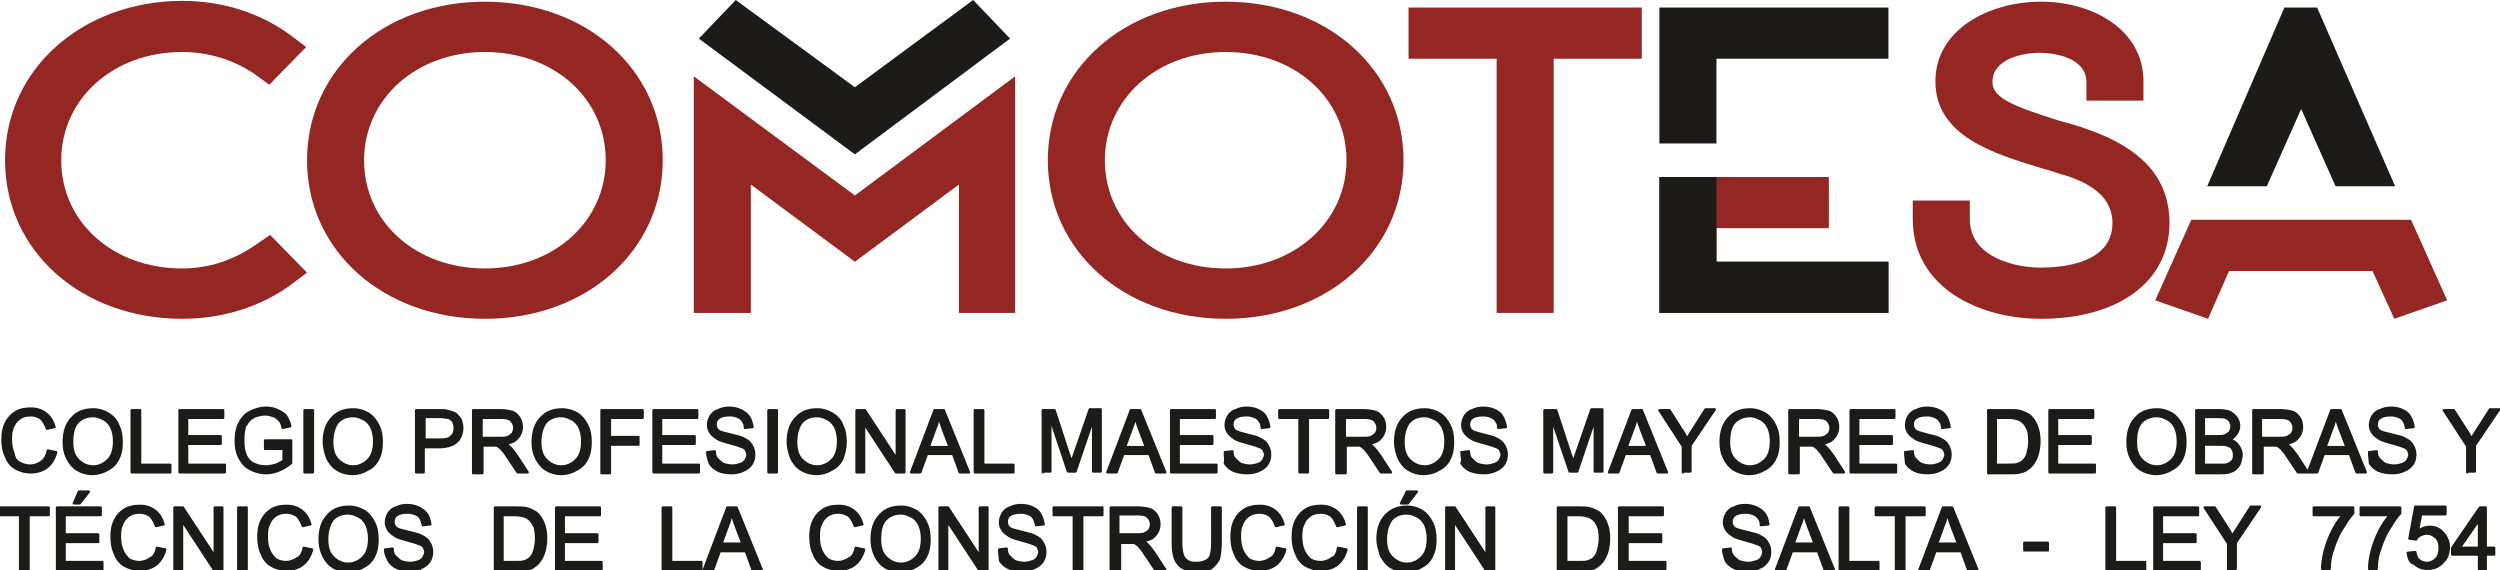
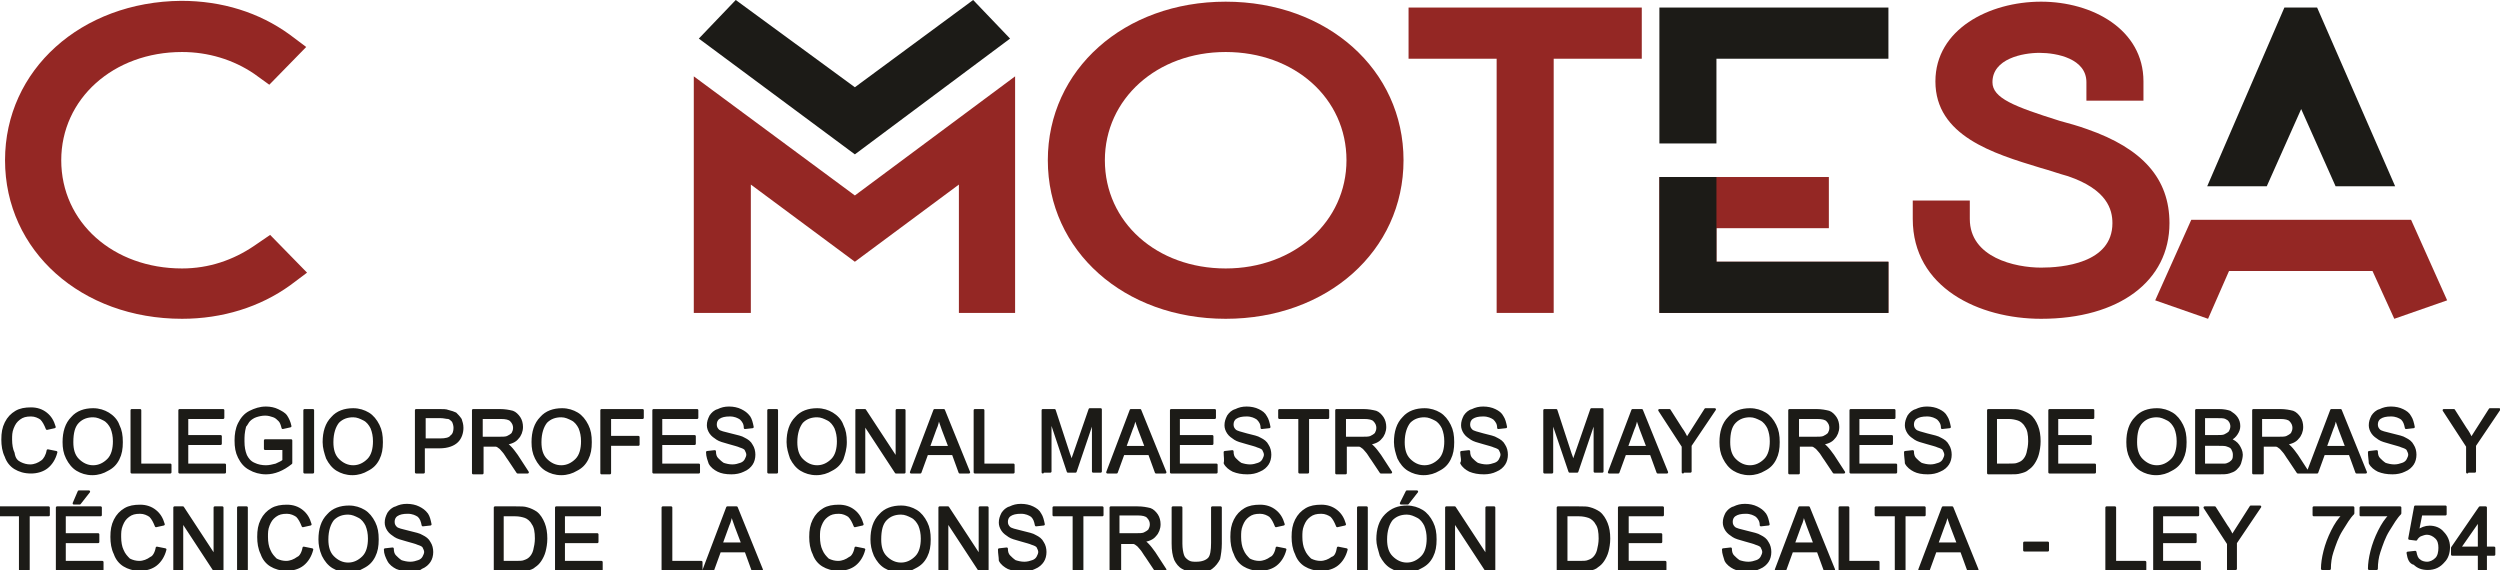
<svg xmlns="http://www.w3.org/2000/svg" version="1.1" x="0px" y="0px" viewBox="0 0 298 68" style="enable-background:new 0 0 298 68;" xml:space="preserve">
  <style type="text/css">
	.st0{display:none;}
	.st1{fill-rule:evenodd;clip-rule:evenodd;fill:#1C1B17;}
	.st2{fill:none;stroke:#231F20;stroke-width:0.567;}
	.st3{display:inline;fill-rule:evenodd;clip-rule:evenodd;fill:#FFFFFF;}
	.st4{display:inline;fill:none;stroke:#FFFFFF;stroke-width:0.567;stroke-linejoin:round;}
	.st5{display:inline;fill-rule:evenodd;clip-rule:evenodd;fill:#942724;}
	.st6{display:inline;fill:none;stroke:#FFFFFF;stroke-width:2.126;stroke-linejoin:round;}
	.st7{display:inline;fill:none;stroke:#FFFFFF;stroke-width:1.134;stroke-linejoin:round;}
	.st8{fill:none;stroke:#1C1B17;stroke-width:0.283;stroke-linejoin:round;}
	.st9{fill-rule:evenodd;clip-rule:evenodd;fill:#942724;}
</style>
  <g id="Capa_2" class="st0">
    <line class="st1" x1="178.5" y1="23.7" x2="119.5" y2="23.7" />
    <line class="st2" x1="178.5" y1="23.7" x2="119.5" y2="23.7" />
    <path class="st3" d="M129.5,40.3l-0.8-1.7l-0.3,0.5" />
    <path class="st3" d="M124.3,35.3c0-2.7,1.1-4.8,2.6-4.8c0.6,0,1.1,0.3,1.5,1l0.3,0.5l0.8-1.7l-0.4-0.5c-0.6-1-1.4-1.5-2.3-1.5   c-2.1,0-3.8,3-3.8,7" />
    <path class="st4" d="M129.5,40.3l-0.8-1.7l-0.3,0.5" />
    <path class="st4" d="M124.3,35.3c0-2.7,1.1-4.8,2.6-4.8c0.6,0,1.1,0.3,1.5,1l0.3,0.5l0.8-1.7l-0.4-0.5c-0.6-1-1.4-1.5-2.3-1.5   c-2.1,0-3.8,3-3.8,7" />
    <path class="st3" d="M133.3,42.3c2.1,0,3.8-3,3.8-7c0-4-1.6-7-3.8-7s-3.8,3-3.8,7C129.5,39.3,131.1,42.3,133.3,42.3" />
    <path class="st3" d="M133.3,40.1c-1.5,0-2.6-2.1-2.6-4.8c0-2.7,1.1-4.8,2.6-4.8c1.5,0,2.6,2.1,2.6,4.8   C135.9,38,134.8,40.1,133.3,40.1" />
    <path class="st4" d="M133.3,42.3c2.1,0,3.8-3,3.8-7c0-4-1.6-7-3.8-7s-3.8,3-3.8,7C129.5,39.3,131.1,42.3,133.3,42.3" />
    <path class="st4" d="M133.3,40.1c-1.5,0-2.6-2.1-2.6-4.8c0-2.7,1.1-4.8,2.6-4.8c1.5,0,2.6,2.1,2.6,4.8   C135.9,38,134.8,40.1,133.3,40.1" />
    <polyline class="st3" points="144.5,42.1 144.5,31.6 141.1,36.8 137.7,31.6 137.7,42.1  " />
    <polyline class="st3" points="141.1,39.8 143.3,36.4 143.3,42.1  " />
    <polyline class="st3" points="138.9,42.1 138.9,36.4 141.1,39.8  " />
    <polyline class="st4" points="144.5,42.1 144.5,31.6 141.1,36.8 137.7,31.6 137.7,42.1  " />
    <polyline class="st4" points="141.1,39.8 143.3,36.4 143.3,42.1  " />
    <polyline class="st4" points="138.9,42.1 138.9,36.4 141.1,39.8  " />
    <polygon class="st5" points="144.4,29.9 143.7,28.2 141.1,32.1 138.6,28.2 137.8,29.9 141.1,35  " />
    <polygon class="st6" points="144.4,29.9 143.7,28.2 141.1,32.1 138.6,28.2 137.8,29.9 141.1,35  " />
    <path class="st3" d="M149,42.3c2.1,0,3.8-3,3.8-7c0-4-1.6-7-3.8-7c-2.1,0-3.8,3-3.8,7C145.2,39.3,146.9,42.3,149,42.3" />
    <path class="st3" d="M149,40.1c-1.5,0-2.6-2.1-2.6-4.8c0-2.7,1.1-4.8,2.6-4.8c1.5,0,2.6,2.1,2.6,4.8C151.6,38,150.5,40.1,149,40.1" />
    <path class="st4" d="M149,42.3c2.1,0,3.8-3,3.8-7c0-4-1.6-7-3.8-7c-2.1,0-3.8,3-3.8,7C145.2,39.3,146.9,42.3,149,42.3" />
    <path class="st4" d="M149,40.1c-1.5,0-2.6-2.1-2.6-4.8c0-2.7,1.1-4.8,2.6-4.8c1.5,0,2.6,2.1,2.6,4.8C151.6,38,150.5,40.1,149,40.1" />
    <polyline class="st3" points="156,42.1 156,30.8 157.8,30.8 157.8,28.5 152.9,28.5 152.9,30.8 154.7,30.8 154.7,42.1  " />
    <polyline class="st4" points="156,42.1 156,30.8 157.8,30.8 157.8,28.5 152.9,28.5 152.9,30.8 154.7,30.8 154.7,42.1  " />
    <polygon class="st5" points="158.2,34.5 159.4,34.5 159.4,30.8 163.1,30.8 163.1,28.5 158.2,28.5  " />
    <polygon class="st6" points="158.2,34.5 159.4,34.5 159.4,30.8 163.1,30.8 163.1,28.5 158.2,28.5  " />
    <polyline class="st3" points="159.4,39.8 159.4,38.3 161.8,38.3 161.8,36.1 158.2,36.1 158.2,42.1  " />
    <polyline class="st4" points="159.4,39.8 159.4,38.3 161.8,38.3 161.8,36.1 158.2,36.1 158.2,42.1  " />
    <path class="st3" d="M166.3,42.3c1.7,0,2.7-1.7,2.7-4.2c0-1.9-0.6-3.3-1.7-4.1c-0.2-0.1-0.4-0.3-0.6-0.4c-1-0.6-1.4-1-1.4-1.7   c0-1,0.6-1.3,1-1.3c0.4,0,1,0.3,1,1.3v0.8h1.2v-0.8c0-2.3-1.1-3.5-2.2-3.5c-1.1,0-2.2,1.2-2.2,3.5c0,2.4,1.2,3.2,2.2,3.8   c0.2,0.1,0.4,0.3,0.6,0.4c0.8,0.6,0.9,1.5,0.9,2.1c0,1.8-1.1,2-1.5,2" />
    <path class="st3" d="M166.3,40c-0.6,0-1.5-0.5-1.5-2.1v-0.8h-1.2v0.8c0,3,1.4,4.4,2.7,4.4" />
    <path class="st4" d="M166.3,42.3c1.7,0,2.7-1.7,2.7-4.2c0-1.9-0.6-3.3-1.7-4.1c-0.2-0.1-0.4-0.3-0.6-0.4c-1-0.6-1.4-1-1.4-1.7   c0-1,0.6-1.3,1-1.3c0.4,0,1,0.3,1,1.3v0.8h1.2v-0.8c0-2.3-1.1-3.5-2.2-3.5c-1.1,0-2.2,1.2-2.2,3.5c0,2.4,1.2,3.2,2.2,3.8   c0.2,0.1,0.4,0.3,0.6,0.4c0.8,0.6,0.9,1.5,0.9,2.1c0,1.8-1.1,2-1.5,2" />
    <path class="st4" d="M166.3,40c-0.6,0-1.5-0.5-1.5-2.1v-0.8h-1.2v0.8c0,3,1.4,4.4,2.7,4.4" />
    <polyline class="st3" points="174.1,37.9 169.5,37.9 168.7,41.5  " />
    <polyline class="st4" points="174.1,37.9 169.5,37.9 168.7,41.5  " />
    <polyline class="st5" points="173.8,36.4 172.2,28.5 171.5,28.5 169.8,36.4 171.1,36.4 171.8,33 172.5,36.4 173.8,36.4  " />
    <polyline class="st6" points="173.8,36.4 172.2,28.5 171.5,28.5 169.8,36.4 171.1,36.4 171.8,33 172.5,36.4 173.8,36.4  " />
    <polyline class="st5" points="159.4,39.8 159.4,38.3 159.4,36.1 158.2,36.1 158.2,42.1  " />
    <polyline class="st7" points="159.4,39.8 159.4,38.3 159.4,36.1 158.2,36.1 158.2,42.1  " />
  </g>
  <g id="Capa_3">
    <path class="st1" d="M8.8,60l0.6-1.4h1.2L9.5,60H8.8z M6.8,67.9v-7.4H12v0.9H7.7v2.3h4v0.9h-4V67h4.5v0.9H6.8z M2.4,67.9v-6.5H0   v-0.9h5.8v0.9H3.4v6.5H2.4z M294.1,56.3v-3.1l-2.8-4.3h1.2l1.4,2.2c0.3,0.4,0.5,0.8,0.7,1.2c0.2-0.4,0.5-0.8,0.8-1.3l1.4-2.2h1.1   l-2.9,4.3v3.1H294.1z M282.4,53.9l0.9-0.1c0,0.4,0.1,0.7,0.3,0.9c0.2,0.2,0.4,0.4,0.7,0.6c0.3,0.1,0.7,0.2,1.1,0.2   c0.4,0,0.7-0.1,1-0.2c0.3-0.1,0.5-0.3,0.6-0.5c0.1-0.2,0.2-0.4,0.2-0.6c0-0.2-0.1-0.4-0.2-0.6c-0.1-0.2-0.4-0.3-0.7-0.4   c-0.2-0.1-0.6-0.2-1.3-0.4c-0.7-0.2-1.1-0.3-1.4-0.5c-0.3-0.2-0.6-0.4-0.8-0.7c-0.2-0.3-0.3-0.6-0.3-0.9c0-0.4,0.1-0.7,0.3-1.1   c0.2-0.3,0.5-0.6,0.9-0.7c0.4-0.2,0.8-0.3,1.3-0.3c0.5,0,1,0.1,1.4,0.3c0.4,0.2,0.7,0.4,0.9,0.8c0.2,0.3,0.3,0.7,0.4,1.2l-0.9,0.1   c-0.1-0.5-0.2-0.8-0.5-1.1c-0.3-0.2-0.7-0.4-1.3-0.4c-0.6,0-1,0.1-1.3,0.3c-0.3,0.2-0.4,0.5-0.4,0.8c0,0.3,0.1,0.5,0.3,0.7   c0.2,0.2,0.7,0.3,1.5,0.5c0.8,0.2,1.3,0.3,1.6,0.5c0.4,0.2,0.7,0.4,0.9,0.8c0.2,0.3,0.3,0.7,0.3,1.1c0,0.4-0.1,0.8-0.3,1.1   c-0.2,0.3-0.5,0.6-1,0.8c-0.4,0.2-0.9,0.3-1.4,0.3c-0.7,0-1.2-0.1-1.7-0.3c-0.4-0.2-0.8-0.5-1-0.9   C282.5,54.9,282.4,54.4,282.4,53.9z M277.2,53.3h2.5l-0.8-2.1c-0.2-0.6-0.4-1.1-0.5-1.5c-0.1,0.5-0.2,1-0.4,1.4L277.2,53.3z    M275.1,56.3l2.8-7.4h1.1l3,7.4h-1.1l-0.8-2.2h-3.1l-0.8,2.2H275.1z M269.5,52.2h2.1c0.4,0,0.8,0,1-0.1c0.2-0.1,0.4-0.2,0.6-0.4   c0.1-0.2,0.2-0.4,0.2-0.7c0-0.3-0.1-0.6-0.4-0.9c-0.2-0.2-0.6-0.3-1.2-0.3h-2.3V52.2z M268.6,56.3v-7.4h3.2c0.6,0,1.1,0.1,1.5,0.2   c0.3,0.1,0.6,0.4,0.8,0.7c0.2,0.3,0.3,0.7,0.3,1.1c0,0.5-0.2,1-0.5,1.3c-0.3,0.4-0.8,0.6-1.5,0.7c0.3,0.1,0.4,0.2,0.6,0.4   c0.3,0.3,0.5,0.6,0.8,1l1.3,2h-1.2l-1-1.5c-0.3-0.4-0.5-0.8-0.7-1c-0.2-0.2-0.3-0.4-0.5-0.5c-0.1-0.1-0.3-0.2-0.4-0.2   c-0.1,0-0.3,0-0.5,0h-1.1v3.3H268.6z M262.7,55.4h1.8c0.3,0,0.5,0,0.7,0c0.2,0,0.4-0.1,0.6-0.2c0.1-0.1,0.3-0.2,0.4-0.4   c0.1-0.2,0.1-0.4,0.1-0.6c0-0.3-0.1-0.5-0.2-0.7c-0.1-0.2-0.3-0.3-0.6-0.4c-0.2-0.1-0.6-0.1-1.1-0.1h-1.7V55.4z M262.7,52h1.6   c0.4,0,0.7,0,0.9-0.1c0.2-0.1,0.4-0.2,0.6-0.4c0.1-0.2,0.2-0.4,0.2-0.7c0-0.2-0.1-0.5-0.2-0.6c-0.1-0.2-0.3-0.3-0.5-0.4   c-0.2-0.1-0.6-0.1-1.1-0.1h-1.5V52z M261.8,56.3v-7.4h2.7c0.6,0,1,0.1,1.3,0.2c0.3,0.2,0.6,0.4,0.8,0.7c0.2,0.3,0.3,0.6,0.3,1   c0,0.3-0.1,0.6-0.3,0.9c-0.2,0.3-0.4,0.5-0.8,0.7c0.4,0.1,0.8,0.4,1,0.7c0.2,0.3,0.4,0.7,0.4,1.1c0,0.3-0.1,0.7-0.2,1   c-0.1,0.3-0.3,0.5-0.5,0.7c-0.2,0.2-0.5,0.3-0.8,0.4c-0.3,0.1-0.7,0.1-1.2,0.1H261.8z M254.6,52.7c0,0.9,0.2,1.6,0.7,2.1   c0.5,0.5,1.1,0.8,1.8,0.8c0.7,0,1.3-0.3,1.8-0.8c0.5-0.5,0.7-1.3,0.7-2.2c0-0.6-0.1-1.1-0.3-1.6c-0.2-0.4-0.5-0.8-0.9-1   c-0.4-0.2-0.8-0.4-1.3-0.4c-0.7,0-1.3,0.2-1.8,0.7C254.8,50.8,254.6,51.6,254.6,52.7z M253.6,52.7c0-1.2,0.3-2.2,1-2.9   c0.6-0.7,1.5-1,2.5-1c0.7,0,1.3,0.2,1.8,0.5c0.5,0.3,0.9,0.8,1.2,1.4c0.3,0.6,0.4,1.2,0.4,2c0,0.8-0.1,1.4-0.4,2   c-0.3,0.6-0.7,1-1.3,1.3c-0.5,0.3-1.1,0.5-1.8,0.5c-0.7,0-1.3-0.2-1.8-0.5c-0.5-0.3-0.9-0.8-1.2-1.4   C253.7,54,253.6,53.4,253.6,52.7z M244.3,56.3v-7.4h5.2v0.9h-4.3V52h4v0.9h-4v2.5h4.5v0.9H244.3z M237.9,55.4h1.5   c0.5,0,0.9,0,1.1-0.1c0.3-0.1,0.5-0.2,0.7-0.4c0.2-0.2,0.4-0.5,0.5-0.9c0.1-0.4,0.2-0.9,0.2-1.4c0-0.8-0.1-1.4-0.4-1.8   c-0.2-0.4-0.6-0.7-0.9-0.8c-0.3-0.1-0.7-0.2-1.2-0.2h-1.5V55.4z M237,56.3v-7.4h2.5c0.6,0,1,0,1.3,0.1c0.4,0.1,0.8,0.3,1.1,0.5   c0.4,0.3,0.7,0.8,0.9,1.3c0.2,0.5,0.3,1.1,0.3,1.8c0,0.6-0.1,1.1-0.2,1.5c-0.1,0.4-0.3,0.8-0.5,1.1c-0.2,0.3-0.4,0.5-0.7,0.7   c-0.2,0.2-0.5,0.3-0.9,0.4c-0.3,0.1-0.7,0.1-1.2,0.1H237z M227.1,53.9l0.9-0.1c0,0.4,0.1,0.7,0.3,0.9c0.2,0.2,0.4,0.4,0.7,0.6   c0.3,0.1,0.7,0.2,1.1,0.2c0.4,0,0.7-0.1,1-0.2c0.3-0.1,0.5-0.3,0.6-0.5c0.1-0.2,0.2-0.4,0.2-0.6c0-0.2-0.1-0.4-0.2-0.6   c-0.1-0.2-0.4-0.3-0.7-0.4c-0.2-0.1-0.6-0.2-1.3-0.4c-0.7-0.2-1.1-0.3-1.4-0.5c-0.3-0.2-0.6-0.4-0.8-0.7c-0.2-0.3-0.3-0.6-0.3-0.9   c0-0.4,0.1-0.7,0.3-1.1c0.2-0.3,0.5-0.6,0.9-0.7c0.4-0.2,0.8-0.3,1.3-0.3c0.5,0,1,0.1,1.4,0.3c0.4,0.2,0.7,0.4,0.9,0.8   c0.2,0.3,0.3,0.7,0.4,1.2l-0.9,0.1c0-0.5-0.2-0.8-0.5-1.1c-0.3-0.2-0.7-0.4-1.3-0.4c-0.6,0-1,0.1-1.3,0.3c-0.3,0.2-0.4,0.5-0.4,0.8   c0,0.3,0.1,0.5,0.3,0.7c0.2,0.2,0.7,0.3,1.4,0.5c0.8,0.2,1.3,0.3,1.6,0.5c0.4,0.2,0.7,0.4,0.9,0.8c0.2,0.3,0.3,0.7,0.3,1.1   c0,0.4-0.1,0.8-0.3,1.1c-0.2,0.3-0.5,0.6-1,0.8c-0.4,0.2-0.9,0.3-1.4,0.3c-0.7,0-1.2-0.1-1.6-0.3c-0.4-0.2-0.8-0.5-1-0.9   C227.2,54.9,227.1,54.4,227.1,53.9z M220.6,56.3v-7.4h5.2v0.9h-4.3V52h4v0.9h-4v2.5h4.5v0.9H220.6z M214.3,52.2h2.1   c0.4,0,0.8,0,1-0.1c0.2-0.1,0.4-0.2,0.6-0.4c0.1-0.2,0.2-0.4,0.2-0.7c0-0.3-0.1-0.6-0.4-0.9c-0.2-0.2-0.6-0.3-1.2-0.3h-2.3V52.2z    M213.3,56.3v-7.4h3.2c0.6,0,1.1,0.1,1.5,0.2c0.3,0.1,0.6,0.4,0.8,0.7c0.2,0.3,0.3,0.7,0.3,1.1c0,0.5-0.2,1-0.5,1.3   c-0.3,0.4-0.8,0.6-1.5,0.7c0.3,0.1,0.4,0.2,0.6,0.4c0.3,0.3,0.5,0.6,0.8,1l1.3,2h-1.2l-1-1.5c-0.3-0.4-0.5-0.8-0.7-1   c-0.2-0.2-0.3-0.4-0.5-0.5c-0.1-0.1-0.3-0.2-0.4-0.2c-0.1,0-0.3,0-0.5,0h-1.1v3.3H213.3z M206.1,52.7c0,0.9,0.2,1.6,0.7,2.1   c0.5,0.5,1.1,0.8,1.8,0.8c0.7,0,1.3-0.3,1.8-0.8c0.5-0.5,0.7-1.3,0.7-2.2c0-0.6-0.1-1.1-0.3-1.6c-0.2-0.4-0.5-0.8-0.9-1   c-0.4-0.2-0.8-0.4-1.3-0.4c-0.7,0-1.3,0.2-1.8,0.7C206.3,50.8,206.1,51.6,206.1,52.7z M205.1,52.7c0-1.2,0.3-2.2,1-2.9   c0.6-0.7,1.5-1,2.5-1c0.7,0,1.3,0.2,1.8,0.5c0.5,0.3,0.9,0.8,1.2,1.4c0.3,0.6,0.4,1.2,0.4,2c0,0.8-0.1,1.4-0.4,2   c-0.3,0.6-0.7,1-1.3,1.3c-0.5,0.3-1.1,0.5-1.8,0.5c-0.7,0-1.3-0.2-1.8-0.5c-0.5-0.3-0.9-0.8-1.2-1.4   C205.2,54,205.1,53.4,205.1,52.7z M200.6,56.3v-3.1l-2.8-4.3h1.2l1.4,2.2c0.3,0.4,0.5,0.8,0.7,1.2c0.2-0.4,0.5-0.8,0.8-1.3l1.4-2.2   h1.1l-2.9,4.3v3.1H200.6z M193.9,53.3h2.5l-0.8-2.1c-0.2-0.6-0.4-1.1-0.5-1.5c-0.1,0.5-0.2,1-0.4,1.4L193.9,53.3z M191.8,56.3   l2.8-7.4h1.1l3,7.4h-1.1l-0.8-2.2h-3.1l-0.8,2.2H191.8z M184.1,56.3v-7.4h1.4l1.7,5.2c0.2,0.5,0.3,0.9,0.3,1.1   c0.1-0.3,0.2-0.7,0.4-1.2l1.8-5.2h1.3v7.4h-0.9v-6.2l-2.1,6.2h-0.9L185,50v6.3H184.1z M174.2,53.9l0.9-0.1c0,0.4,0.1,0.7,0.3,0.9   c0.2,0.2,0.4,0.4,0.7,0.6c0.3,0.1,0.7,0.2,1.1,0.2c0.4,0,0.7-0.1,1-0.2c0.3-0.1,0.5-0.3,0.6-0.5c0.1-0.2,0.2-0.4,0.2-0.6   c0-0.2-0.1-0.4-0.2-0.6c-0.1-0.2-0.4-0.3-0.7-0.4c-0.2-0.1-0.6-0.2-1.3-0.4c-0.7-0.2-1.1-0.3-1.4-0.5c-0.3-0.2-0.6-0.4-0.8-0.7   c-0.2-0.3-0.3-0.6-0.3-0.9c0-0.4,0.1-0.7,0.3-1.1c0.2-0.3,0.5-0.6,0.9-0.7c0.4-0.2,0.8-0.3,1.3-0.3c0.5,0,1,0.1,1.4,0.3   c0.4,0.2,0.7,0.4,0.9,0.8c0.2,0.3,0.3,0.7,0.4,1.2l-0.9,0.1c0-0.5-0.2-0.8-0.5-1.1c-0.3-0.2-0.7-0.4-1.3-0.4c-0.6,0-1,0.1-1.3,0.3   c-0.3,0.2-0.4,0.5-0.4,0.8c0,0.3,0.1,0.5,0.3,0.7c0.2,0.2,0.7,0.3,1.4,0.5c0.8,0.2,1.3,0.3,1.6,0.5c0.4,0.2,0.7,0.4,0.9,0.8   c0.2,0.3,0.3,0.7,0.3,1.1c0,0.4-0.1,0.8-0.3,1.1c-0.2,0.3-0.5,0.6-1,0.8c-0.4,0.2-0.9,0.3-1.4,0.3c-0.7,0-1.2-0.1-1.7-0.3   c-0.4-0.2-0.8-0.5-1-0.9C174.4,54.9,174.2,54.4,174.2,53.9z M167.3,52.7c0,0.9,0.2,1.6,0.7,2.1c0.5,0.5,1.1,0.8,1.8,0.8   c0.7,0,1.3-0.3,1.8-0.8c0.5-0.5,0.7-1.3,0.7-2.2c0-0.6-0.1-1.1-0.3-1.6c-0.2-0.4-0.5-0.8-0.9-1c-0.4-0.2-0.8-0.4-1.3-0.4   c-0.7,0-1.3,0.2-1.8,0.7C167.6,50.8,167.3,51.6,167.3,52.7z M166.3,52.7c0-1.2,0.3-2.2,1-2.9c0.6-0.7,1.5-1,2.5-1   c0.7,0,1.3,0.2,1.8,0.5c0.5,0.3,0.9,0.8,1.2,1.4c0.3,0.6,0.4,1.2,0.4,2c0,0.8-0.1,1.4-0.4,2c-0.3,0.6-0.7,1-1.3,1.3   c-0.5,0.3-1.1,0.5-1.8,0.5c-0.7,0-1.3-0.2-1.8-0.5c-0.5-0.3-0.9-0.8-1.2-1.4C166.5,54,166.3,53.4,166.3,52.7z M160.3,52.2h2.1   c0.4,0,0.8,0,1-0.1c0.2-0.1,0.4-0.2,0.6-0.4c0.1-0.2,0.2-0.4,0.2-0.7c0-0.3-0.1-0.6-0.4-0.9c-0.2-0.2-0.6-0.3-1.2-0.3h-2.3V52.2z    M159.3,56.3v-7.4h3.2c0.6,0,1.1,0.1,1.5,0.2c0.3,0.1,0.6,0.4,0.8,0.7c0.2,0.3,0.3,0.7,0.3,1.1c0,0.5-0.2,1-0.5,1.3   c-0.3,0.4-0.8,0.6-1.5,0.7c0.3,0.1,0.4,0.2,0.6,0.4c0.3,0.3,0.5,0.6,0.8,1l1.3,2h-1.2l-1-1.5c-0.3-0.4-0.5-0.8-0.7-1   c-0.2-0.2-0.3-0.4-0.5-0.5c-0.1-0.1-0.3-0.2-0.4-0.2c-0.1,0-0.3,0-0.5,0h-1.1v3.3H159.3z M154.9,56.3v-6.5h-2.4v-0.9h5.8v0.9h-2.4   v6.5H154.9z M146,53.9l0.9-0.1c0,0.4,0.1,0.7,0.3,0.9c0.2,0.2,0.4,0.4,0.7,0.6c0.3,0.1,0.7,0.2,1.1,0.2c0.4,0,0.7-0.1,1-0.2   c0.3-0.1,0.5-0.3,0.6-0.5c0.1-0.2,0.2-0.4,0.2-0.6c0-0.2-0.1-0.4-0.2-0.6c-0.1-0.2-0.4-0.3-0.7-0.4c-0.2-0.1-0.6-0.2-1.3-0.4   c-0.7-0.2-1.1-0.3-1.4-0.5c-0.3-0.2-0.6-0.4-0.8-0.7c-0.2-0.3-0.3-0.6-0.3-0.9c0-0.4,0.1-0.7,0.3-1.1c0.2-0.3,0.5-0.6,0.9-0.7   c0.4-0.2,0.8-0.3,1.3-0.3c0.5,0,1,0.1,1.4,0.3c0.4,0.2,0.7,0.4,0.9,0.8c0.2,0.3,0.3,0.7,0.4,1.2l-0.9,0.1c0-0.5-0.2-0.8-0.5-1.1   c-0.3-0.2-0.7-0.4-1.3-0.4c-0.6,0-1,0.1-1.3,0.3c-0.3,0.2-0.4,0.5-0.4,0.8c0,0.3,0.1,0.5,0.3,0.7c0.2,0.2,0.7,0.3,1.4,0.5   c0.8,0.2,1.3,0.3,1.6,0.5c0.4,0.2,0.7,0.4,0.9,0.8c0.2,0.3,0.3,0.7,0.3,1.1c0,0.4-0.1,0.8-0.3,1.1c-0.2,0.3-0.5,0.6-1,0.8   c-0.4,0.2-0.9,0.3-1.4,0.3c-0.7,0-1.2-0.1-1.7-0.3c-0.4-0.2-0.8-0.5-1-0.9C146.1,54.9,146,54.4,146,53.9z M139.6,56.3v-7.4h5.2v0.9   h-4.3V52h4v0.9h-4v2.5h4.5v0.9H139.6z M134.1,53.3h2.5l-0.8-2.1c-0.2-0.6-0.4-1.1-0.5-1.5c-0.1,0.5-0.2,1-0.4,1.4L134.1,53.3z    M132,56.3l2.8-7.4h1.1l3,7.4h-1.1l-0.8-2.2h-3.1l-0.8,2.2H132z M124.3,56.3v-7.4h1.4l1.7,5.2c0.2,0.5,0.3,0.9,0.3,1.1   c0.1-0.3,0.2-0.7,0.4-1.2l1.8-5.2h1.3v7.4h-0.9v-6.2l-2.1,6.2h-0.9l-2.1-6.3v6.3H124.3z M116.2,56.3v-7.4h1v6.5h3.6v0.9H116.2z    M110.7,53.3h2.5l-0.8-2.1c-0.2-0.6-0.4-1.1-0.5-1.5c-0.1,0.5-0.2,1-0.4,1.4L110.7,53.3z M108.6,56.3l2.8-7.4h1.1l3,7.4h-1.1   l-0.8-2.2h-3.1l-0.8,2.2H108.6z M102.1,56.3v-7.4h1l3.8,5.8v-5.8h0.9v7.4h-1l-3.8-5.8v5.8H102.1z M94.9,52.7c0,0.9,0.2,1.6,0.7,2.1   c0.5,0.5,1.1,0.8,1.8,0.8c0.7,0,1.3-0.3,1.8-0.8c0.5-0.5,0.7-1.3,0.7-2.2c0-0.6-0.1-1.1-0.3-1.6c-0.2-0.4-0.5-0.8-0.9-1   c-0.4-0.2-0.8-0.4-1.3-0.4c-0.7,0-1.3,0.2-1.8,0.7C95.2,50.8,94.9,51.6,94.9,52.7z M93.9,52.7c0-1.2,0.3-2.2,1-2.9   c0.6-0.7,1.5-1,2.5-1c0.7,0,1.3,0.2,1.8,0.5c0.5,0.3,1,0.8,1.2,1.4c0.3,0.6,0.4,1.2,0.4,2c0,0.8-0.2,1.4-0.4,2   c-0.3,0.6-0.7,1-1.3,1.3c-0.5,0.3-1.1,0.5-1.8,0.5c-0.7,0-1.3-0.2-1.8-0.5c-0.5-0.3-0.9-0.8-1.2-1.4C94.1,54,93.9,53.4,93.9,52.7z    M91.6,48.9h1v7.4h-1V48.9z M84.3,53.9l0.9-0.1c0,0.4,0.1,0.7,0.3,0.9c0.2,0.2,0.4,0.4,0.7,0.6c0.3,0.1,0.7,0.2,1.1,0.2   c0.4,0,0.7-0.1,1-0.2c0.3-0.1,0.5-0.3,0.6-0.5c0.1-0.2,0.2-0.4,0.2-0.6c0-0.2-0.1-0.4-0.2-0.6c-0.1-0.2-0.4-0.3-0.7-0.4   c-0.2-0.1-0.6-0.2-1.3-0.4c-0.7-0.2-1.1-0.3-1.4-0.5c-0.3-0.2-0.6-0.4-0.8-0.7c-0.2-0.3-0.3-0.6-0.3-0.9c0-0.4,0.1-0.7,0.3-1.1   c0.2-0.3,0.5-0.6,0.9-0.7c0.4-0.2,0.8-0.3,1.3-0.3c0.5,0,1,0.1,1.4,0.3c0.4,0.2,0.7,0.4,1,0.8c0.2,0.3,0.3,0.7,0.4,1.2l-0.9,0.1   c0-0.5-0.2-0.8-0.5-1.1c-0.3-0.2-0.7-0.4-1.3-0.4c-0.6,0-1,0.1-1.3,0.3c-0.3,0.2-0.4,0.5-0.4,0.8c0,0.3,0.1,0.5,0.3,0.7   c0.2,0.2,0.7,0.3,1.5,0.5c0.8,0.2,1.3,0.3,1.6,0.5c0.4,0.2,0.7,0.4,0.9,0.8c0.2,0.3,0.3,0.7,0.3,1.1c0,0.4-0.1,0.8-0.3,1.1   c-0.2,0.3-0.5,0.6-1,0.8c-0.4,0.2-0.9,0.3-1.4,0.3c-0.7,0-1.2-0.1-1.6-0.3c-0.4-0.2-0.8-0.5-1-0.9C84.5,54.9,84.3,54.4,84.3,53.9z    M77.9,56.3v-7.4h5.2v0.9h-4.3V52h4v0.9h-4v2.5h4.5v0.9H77.9z M71.7,56.3v-7.4h4.9v0.9h-3.9v2.3h3.4v0.9h-3.4v3.4H71.7z M64.4,52.7   c0,0.9,0.2,1.6,0.7,2.1c0.5,0.5,1.1,0.8,1.8,0.8c0.7,0,1.3-0.3,1.8-0.8c0.5-0.5,0.7-1.3,0.7-2.2c0-0.6-0.1-1.1-0.3-1.6   c-0.2-0.4-0.5-0.8-0.9-1c-0.4-0.2-0.8-0.4-1.3-0.4c-0.7,0-1.3,0.2-1.8,0.7C64.7,50.8,64.4,51.6,64.4,52.7z M63.5,52.7   c0-1.2,0.3-2.2,1-2.9c0.6-0.7,1.5-1,2.5-1c0.7,0,1.3,0.2,1.8,0.5c0.5,0.3,0.9,0.8,1.2,1.4c0.3,0.6,0.4,1.2,0.4,2   c0,0.8-0.1,1.4-0.4,2c-0.3,0.6-0.7,1-1.3,1.3c-0.5,0.3-1.1,0.5-1.8,0.5c-0.7,0-1.3-0.2-1.8-0.5c-0.5-0.3-0.9-0.8-1.2-1.4   C63.6,54,63.5,53.4,63.5,52.7z M57.4,52.2h2.1c0.4,0,0.8,0,1-0.1c0.2-0.1,0.4-0.2,0.6-0.4c0.1-0.2,0.2-0.4,0.2-0.7   c0-0.3-0.1-0.6-0.4-0.9c-0.2-0.2-0.6-0.3-1.2-0.3h-2.3V52.2z M56.4,56.3v-7.4h3.2c0.6,0,1.1,0.1,1.5,0.2c0.3,0.1,0.6,0.4,0.8,0.7   c0.2,0.3,0.3,0.7,0.3,1.1c0,0.5-0.2,1-0.5,1.3c-0.3,0.4-0.8,0.6-1.5,0.7c0.3,0.1,0.4,0.2,0.6,0.4c0.3,0.3,0.5,0.6,0.8,1l1.3,2h-1.2   l-1-1.5c-0.3-0.4-0.5-0.8-0.7-1c-0.2-0.2-0.3-0.4-0.5-0.5c-0.1-0.1-0.3-0.2-0.4-0.2c-0.1,0-0.3,0-0.5,0h-1.1v3.3H56.4z M50.6,52.4   h1.9c0.6,0,1.1-0.1,1.3-0.4c0.3-0.2,0.4-0.6,0.4-1c0-0.3-0.1-0.6-0.2-0.8c-0.2-0.2-0.4-0.4-0.6-0.4c-0.2,0-0.5-0.1-0.9-0.1h-1.9   V52.4z M49.6,56.3v-7.4h2.7c0.5,0,0.9,0,1.1,0.1c0.4,0.1,0.7,0.2,0.9,0.3c0.2,0.2,0.4,0.4,0.6,0.7c0.1,0.3,0.2,0.6,0.2,1   c0,0.6-0.2,1.2-0.6,1.6c-0.4,0.4-1.1,0.7-2.1,0.7h-1.9v3H49.6z M39.6,52.7c0,0.9,0.2,1.6,0.7,2.1c0.5,0.5,1.1,0.8,1.8,0.8   c0.7,0,1.3-0.3,1.8-0.8c0.5-0.5,0.7-1.3,0.7-2.2c0-0.6-0.1-1.1-0.3-1.6c-0.2-0.4-0.5-0.8-0.9-1c-0.4-0.2-0.8-0.4-1.3-0.4   c-0.7,0-1.3,0.2-1.8,0.7C39.9,50.8,39.6,51.6,39.6,52.7z M38.6,52.7c0-1.2,0.3-2.2,1-2.9c0.6-0.7,1.5-1,2.5-1   c0.7,0,1.3,0.2,1.8,0.5c0.5,0.3,0.9,0.8,1.2,1.4c0.3,0.6,0.4,1.2,0.4,2c0,0.8-0.1,1.4-0.4,2c-0.3,0.6-0.7,1-1.3,1.3   c-0.5,0.3-1.1,0.5-1.8,0.5c-0.7,0-1.3-0.2-1.8-0.5c-0.5-0.3-0.9-0.8-1.2-1.4C38.8,54,38.6,53.4,38.6,52.7z M36.3,48.9h1v7.4h-1   V48.9z M31.6,53.4v-0.9h3.1v2.7c-0.5,0.4-1,0.7-1.5,0.9c-0.5,0.2-1,0.3-1.5,0.3c-0.7,0-1.4-0.2-1.9-0.5c-0.6-0.3-1-0.8-1.3-1.4   c-0.3-0.6-0.4-1.2-0.4-2c0-0.7,0.1-1.4,0.4-2c0.3-0.6,0.7-1.1,1.3-1.4c0.6-0.3,1.2-0.5,1.9-0.5c0.5,0,1,0.1,1.4,0.3   c0.4,0.2,0.8,0.4,1,0.7c0.2,0.3,0.4,0.7,0.5,1.2l-0.9,0.2c-0.1-0.4-0.2-0.7-0.4-0.9c-0.2-0.2-0.4-0.4-0.7-0.5   c-0.3-0.1-0.6-0.2-1-0.2c-0.4,0-0.8,0.1-1.1,0.2c-0.3,0.1-0.6,0.3-0.8,0.5c-0.2,0.2-0.3,0.5-0.5,0.7C29,51.6,29,52,29,52.6   c0,0.7,0.1,1.2,0.3,1.7c0.2,0.4,0.5,0.8,1,1c0.4,0.2,0.9,0.3,1.4,0.3c0.4,0,0.8-0.1,1.2-0.2c0.4-0.2,0.7-0.3,0.9-0.5v-1.4H31.6z    M21.4,56.3v-7.4h5.2v0.9h-4.3V52h4v0.9h-4v2.5h4.5v0.9H21.4z M15.7,56.3v-7.4h1v6.5h3.6v0.9H15.7z M8.6,52.7   c0,0.9,0.2,1.6,0.7,2.1c0.5,0.5,1.1,0.8,1.8,0.8c0.7,0,1.3-0.3,1.8-0.8c0.5-0.5,0.7-1.3,0.7-2.2c0-0.6-0.1-1.1-0.3-1.6   c-0.2-0.4-0.5-0.8-0.9-1c-0.4-0.2-0.8-0.4-1.3-0.4c-0.7,0-1.3,0.2-1.8,0.7C8.8,50.8,8.6,51.6,8.6,52.7z M7.6,52.7   c0-1.2,0.3-2.2,1-2.9c0.6-0.7,1.5-1,2.5-1c0.7,0,1.3,0.2,1.8,0.5c0.5,0.3,1,0.8,1.2,1.4c0.3,0.6,0.4,1.2,0.4,2c0,0.8-0.1,1.4-0.4,2   c-0.3,0.6-0.7,1-1.3,1.3c-0.5,0.3-1.1,0.5-1.8,0.5c-0.7,0-1.3-0.2-1.8-0.5c-0.5-0.3-0.9-0.8-1.2-1.4C7.7,54,7.6,53.4,7.6,52.7z    M5.7,53.7l1,0.2c-0.2,0.8-0.6,1.4-1.1,1.8c-0.5,0.4-1.2,0.6-1.9,0.6c-0.8,0-1.4-0.2-1.9-0.5c-0.5-0.3-0.9-0.8-1.1-1.4   c-0.3-0.6-0.4-1.3-0.4-2c0-0.8,0.1-1.4,0.4-2c0.3-0.6,0.7-1,1.2-1.3c0.5-0.3,1.1-0.4,1.8-0.4c0.7,0,1.3,0.2,1.8,0.6   c0.5,0.4,0.8,0.9,1,1.6l-0.9,0.2c-0.2-0.5-0.4-0.9-0.7-1.2c-0.3-0.2-0.7-0.4-1.2-0.4c-0.6,0-1,0.1-1.4,0.4   c-0.4,0.3-0.6,0.6-0.8,1.1c-0.2,0.5-0.2,0.9-0.2,1.4c0,0.6,0.1,1.2,0.3,1.6C1.7,54.7,2,55,2.4,55.2c0.4,0.2,0.8,0.3,1.2,0.3   c0.5,0,1-0.2,1.4-0.5C5.3,54.8,5.6,54.3,5.7,53.7z" />
    <path class="st8" d="M8.8,60l0.6-1.4h1.2L9.5,60H8.8z M6.8,67.9v-7.4H12v0.9H7.7v2.3h4v0.9h-4V67h4.5v0.9H6.8z M2.4,67.9v-6.5H0   v-0.9h5.8v0.9H3.4v6.5H2.4z M294.1,56.3v-3.1l-2.8-4.3h1.2l1.4,2.2c0.3,0.4,0.5,0.8,0.7,1.2c0.2-0.4,0.5-0.8,0.8-1.3l1.4-2.2h1.1   l-2.9,4.3v3.1H294.1z M282.4,53.9l0.9-0.1c0,0.4,0.1,0.7,0.3,0.9c0.2,0.2,0.4,0.4,0.7,0.6c0.3,0.1,0.7,0.2,1.1,0.2   c0.4,0,0.7-0.1,1-0.2c0.3-0.1,0.5-0.3,0.6-0.5c0.1-0.2,0.2-0.4,0.2-0.6c0-0.2-0.1-0.4-0.2-0.6c-0.1-0.2-0.4-0.3-0.7-0.4   c-0.2-0.1-0.6-0.2-1.3-0.4c-0.7-0.2-1.1-0.3-1.4-0.5c-0.3-0.2-0.6-0.4-0.8-0.7c-0.2-0.3-0.3-0.6-0.3-0.9c0-0.4,0.1-0.7,0.3-1.1   c0.2-0.3,0.5-0.6,0.9-0.7c0.4-0.2,0.8-0.3,1.3-0.3c0.5,0,1,0.1,1.4,0.3c0.4,0.2,0.7,0.4,0.9,0.8c0.2,0.3,0.3,0.7,0.4,1.2l-0.9,0.1   c-0.1-0.5-0.2-0.8-0.5-1.1c-0.3-0.2-0.7-0.4-1.3-0.4c-0.6,0-1,0.1-1.3,0.3c-0.3,0.2-0.4,0.5-0.4,0.8c0,0.3,0.1,0.5,0.3,0.7   c0.2,0.2,0.7,0.3,1.5,0.5c0.8,0.2,1.3,0.3,1.6,0.5c0.4,0.2,0.7,0.4,0.9,0.8c0.2,0.3,0.3,0.7,0.3,1.1c0,0.4-0.1,0.8-0.3,1.1   c-0.2,0.3-0.5,0.6-1,0.8c-0.4,0.2-0.9,0.3-1.4,0.3c-0.7,0-1.2-0.1-1.7-0.3c-0.4-0.2-0.8-0.5-1-0.9   C282.5,54.9,282.4,54.4,282.4,53.9z M277.2,53.3h2.5l-0.8-2.1c-0.2-0.6-0.4-1.1-0.5-1.5c-0.1,0.5-0.2,1-0.4,1.4L277.2,53.3z    M275.1,56.3l2.8-7.4h1.1l3,7.4h-1.1l-0.8-2.2h-3.1l-0.8,2.2H275.1z M269.5,52.2h2.1c0.4,0,0.8,0,1-0.1c0.2-0.1,0.4-0.2,0.6-0.4   c0.1-0.2,0.2-0.4,0.2-0.7c0-0.3-0.1-0.6-0.4-0.9c-0.2-0.2-0.6-0.3-1.2-0.3h-2.3V52.2z M268.6,56.3v-7.4h3.2c0.6,0,1.1,0.1,1.5,0.2   c0.3,0.1,0.6,0.4,0.8,0.7c0.2,0.3,0.3,0.7,0.3,1.1c0,0.5-0.2,1-0.5,1.3c-0.3,0.4-0.8,0.6-1.5,0.7c0.3,0.1,0.4,0.2,0.6,0.4   c0.3,0.3,0.5,0.6,0.8,1l1.3,2h-1.2l-1-1.5c-0.3-0.4-0.5-0.8-0.7-1c-0.2-0.2-0.3-0.4-0.5-0.5c-0.1-0.1-0.3-0.2-0.4-0.2   c-0.1,0-0.3,0-0.5,0h-1.1v3.3H268.6z M262.7,55.4h1.8c0.3,0,0.5,0,0.7,0c0.2,0,0.4-0.1,0.6-0.2c0.1-0.1,0.3-0.2,0.4-0.4   c0.1-0.2,0.1-0.4,0.1-0.6c0-0.3-0.1-0.5-0.2-0.7c-0.1-0.2-0.3-0.3-0.6-0.4c-0.2-0.1-0.6-0.1-1.1-0.1h-1.7V55.4z M262.7,52h1.6   c0.4,0,0.7,0,0.9-0.1c0.2-0.1,0.4-0.2,0.6-0.4c0.1-0.2,0.2-0.4,0.2-0.7c0-0.2-0.1-0.5-0.2-0.6c-0.1-0.2-0.3-0.3-0.5-0.4   c-0.2-0.1-0.6-0.1-1.1-0.1h-1.5V52z M261.8,56.3v-7.4h2.7c0.6,0,1,0.1,1.3,0.2c0.3,0.2,0.6,0.4,0.8,0.7c0.2,0.3,0.3,0.6,0.3,1   c0,0.3-0.1,0.6-0.3,0.9c-0.2,0.3-0.4,0.5-0.8,0.7c0.4,0.1,0.8,0.4,1,0.7c0.2,0.3,0.4,0.7,0.4,1.1c0,0.3-0.1,0.7-0.2,1   c-0.1,0.3-0.3,0.5-0.5,0.7c-0.2,0.2-0.5,0.3-0.8,0.4c-0.3,0.1-0.7,0.1-1.2,0.1H261.8z M254.6,52.7c0,0.9,0.2,1.6,0.7,2.1   c0.5,0.5,1.1,0.8,1.8,0.8c0.7,0,1.3-0.3,1.8-0.8c0.5-0.5,0.7-1.3,0.7-2.2c0-0.6-0.1-1.1-0.3-1.6c-0.2-0.4-0.5-0.8-0.9-1   c-0.4-0.2-0.8-0.4-1.3-0.4c-0.7,0-1.3,0.2-1.8,0.7C254.8,50.8,254.6,51.6,254.6,52.7z M253.6,52.7c0-1.2,0.3-2.2,1-2.9   c0.6-0.7,1.5-1,2.5-1c0.7,0,1.3,0.2,1.8,0.5c0.5,0.3,0.9,0.8,1.2,1.4c0.3,0.6,0.4,1.2,0.4,2c0,0.8-0.1,1.4-0.4,2   c-0.3,0.6-0.7,1-1.3,1.3c-0.5,0.3-1.1,0.5-1.8,0.5c-0.7,0-1.3-0.2-1.8-0.5c-0.5-0.3-0.9-0.8-1.2-1.4   C253.7,54,253.6,53.4,253.6,52.7z M244.3,56.3v-7.4h5.2v0.9h-4.3V52h4v0.9h-4v2.5h4.5v0.9H244.3z M237.9,55.4h1.5   c0.5,0,0.9,0,1.1-0.1c0.3-0.1,0.5-0.2,0.7-0.4c0.2-0.2,0.4-0.5,0.5-0.9c0.1-0.4,0.2-0.9,0.2-1.4c0-0.8-0.1-1.4-0.4-1.8   c-0.2-0.4-0.6-0.7-0.9-0.8c-0.3-0.1-0.7-0.2-1.2-0.2h-1.5V55.4z M237,56.3v-7.4h2.5c0.6,0,1,0,1.3,0.1c0.4,0.1,0.8,0.3,1.1,0.5   c0.4,0.3,0.7,0.8,0.9,1.3c0.2,0.5,0.3,1.1,0.3,1.8c0,0.6-0.1,1.1-0.2,1.5c-0.1,0.4-0.3,0.8-0.5,1.1c-0.2,0.3-0.4,0.5-0.7,0.7   c-0.2,0.2-0.5,0.3-0.9,0.4c-0.3,0.1-0.7,0.1-1.2,0.1H237z M227.1,53.9l0.9-0.1c0,0.4,0.1,0.7,0.3,0.9c0.2,0.2,0.4,0.4,0.7,0.6   c0.3,0.1,0.7,0.2,1.1,0.2c0.4,0,0.7-0.1,1-0.2c0.3-0.1,0.5-0.3,0.6-0.5c0.1-0.2,0.2-0.4,0.2-0.6c0-0.2-0.1-0.4-0.2-0.6   c-0.1-0.2-0.4-0.3-0.7-0.4c-0.2-0.1-0.6-0.2-1.3-0.4c-0.7-0.2-1.1-0.3-1.4-0.5c-0.3-0.2-0.6-0.4-0.8-0.7c-0.2-0.3-0.3-0.6-0.3-0.9   c0-0.4,0.1-0.7,0.3-1.1c0.2-0.3,0.5-0.6,0.9-0.7c0.4-0.2,0.8-0.3,1.3-0.3c0.5,0,1,0.1,1.4,0.3c0.4,0.2,0.7,0.4,0.9,0.8   c0.2,0.3,0.3,0.7,0.4,1.2l-0.9,0.1c0-0.5-0.2-0.8-0.5-1.1c-0.3-0.2-0.7-0.4-1.3-0.4c-0.6,0-1,0.1-1.3,0.3c-0.3,0.2-0.4,0.5-0.4,0.8   c0,0.3,0.1,0.5,0.3,0.7c0.2,0.2,0.7,0.3,1.4,0.5c0.8,0.2,1.3,0.3,1.6,0.5c0.4,0.2,0.7,0.4,0.9,0.8c0.2,0.3,0.3,0.7,0.3,1.1   c0,0.4-0.1,0.8-0.3,1.1c-0.2,0.3-0.5,0.6-1,0.8c-0.4,0.2-0.9,0.3-1.4,0.3c-0.7,0-1.2-0.1-1.6-0.3c-0.4-0.2-0.8-0.5-1-0.9   C227.2,54.9,227.1,54.4,227.1,53.9z M220.6,56.3v-7.4h5.2v0.9h-4.3V52h4v0.9h-4v2.5h4.5v0.9H220.6z M214.3,52.2h2.1   c0.4,0,0.8,0,1-0.1c0.2-0.1,0.4-0.2,0.6-0.4c0.1-0.2,0.2-0.4,0.2-0.7c0-0.3-0.1-0.6-0.4-0.9c-0.2-0.2-0.6-0.3-1.2-0.3h-2.3V52.2z    M213.3,56.3v-7.4h3.2c0.6,0,1.1,0.1,1.5,0.2c0.3,0.1,0.6,0.4,0.8,0.7c0.2,0.3,0.3,0.7,0.3,1.1c0,0.5-0.2,1-0.5,1.3   c-0.3,0.4-0.8,0.6-1.5,0.7c0.3,0.1,0.4,0.2,0.6,0.4c0.3,0.3,0.5,0.6,0.8,1l1.3,2h-1.2l-1-1.5c-0.3-0.4-0.5-0.8-0.7-1   c-0.2-0.2-0.3-0.4-0.5-0.5c-0.1-0.1-0.3-0.2-0.4-0.2c-0.1,0-0.3,0-0.5,0h-1.1v3.3H213.3z M206.1,52.7c0,0.9,0.2,1.6,0.7,2.1   c0.5,0.5,1.1,0.8,1.8,0.8c0.7,0,1.3-0.3,1.8-0.8c0.5-0.5,0.7-1.3,0.7-2.2c0-0.6-0.1-1.1-0.3-1.6c-0.2-0.4-0.5-0.8-0.9-1   c-0.4-0.2-0.8-0.4-1.3-0.4c-0.7,0-1.3,0.2-1.8,0.7C206.3,50.8,206.1,51.6,206.1,52.7z M205.1,52.7c0-1.2,0.3-2.2,1-2.9   c0.6-0.7,1.5-1,2.5-1c0.7,0,1.3,0.2,1.8,0.5c0.5,0.3,0.9,0.8,1.2,1.4c0.3,0.6,0.4,1.2,0.4,2c0,0.8-0.1,1.4-0.4,2   c-0.3,0.6-0.7,1-1.3,1.3c-0.5,0.3-1.1,0.5-1.8,0.5c-0.7,0-1.3-0.2-1.8-0.5c-0.5-0.3-0.9-0.8-1.2-1.4   C205.2,54,205.1,53.4,205.1,52.7z M200.6,56.3v-3.1l-2.8-4.3h1.2l1.4,2.2c0.3,0.4,0.5,0.8,0.7,1.2c0.2-0.4,0.5-0.8,0.8-1.3l1.4-2.2   h1.1l-2.9,4.3v3.1H200.6z M193.9,53.3h2.5l-0.8-2.1c-0.2-0.6-0.4-1.1-0.5-1.5c-0.1,0.5-0.2,1-0.4,1.4L193.9,53.3z M191.8,56.3   l2.8-7.4h1.1l3,7.4h-1.1l-0.8-2.2h-3.1l-0.8,2.2H191.8z M184.1,56.3v-7.4h1.4l1.7,5.2c0.2,0.5,0.3,0.9,0.3,1.1   c0.1-0.3,0.2-0.7,0.4-1.2l1.8-5.2h1.3v7.4h-0.9v-6.2l-2.1,6.2h-0.9L185,50v6.3H184.1z M174.2,53.9l0.9-0.1c0,0.4,0.1,0.7,0.3,0.9   c0.2,0.2,0.4,0.4,0.7,0.6c0.3,0.1,0.7,0.2,1.1,0.2c0.4,0,0.7-0.1,1-0.2c0.3-0.1,0.5-0.3,0.6-0.5c0.1-0.2,0.2-0.4,0.2-0.6   c0-0.2-0.1-0.4-0.2-0.6c-0.1-0.2-0.4-0.3-0.7-0.4c-0.2-0.1-0.6-0.2-1.3-0.4c-0.7-0.2-1.1-0.3-1.4-0.5c-0.3-0.2-0.6-0.4-0.8-0.7   c-0.2-0.3-0.3-0.6-0.3-0.9c0-0.4,0.1-0.7,0.3-1.1c0.2-0.3,0.5-0.6,0.9-0.7c0.4-0.2,0.8-0.3,1.3-0.3c0.5,0,1,0.1,1.4,0.3   c0.4,0.2,0.7,0.4,0.9,0.8c0.2,0.3,0.3,0.7,0.4,1.2l-0.9,0.1c0-0.5-0.2-0.8-0.5-1.1c-0.3-0.2-0.7-0.4-1.3-0.4c-0.6,0-1,0.1-1.3,0.3   c-0.3,0.2-0.4,0.5-0.4,0.8c0,0.3,0.1,0.5,0.3,0.7c0.2,0.2,0.7,0.3,1.4,0.5c0.8,0.2,1.3,0.3,1.6,0.5c0.4,0.2,0.7,0.4,0.9,0.8   c0.2,0.3,0.3,0.7,0.3,1.1c0,0.4-0.1,0.8-0.3,1.1c-0.2,0.3-0.5,0.6-1,0.8c-0.4,0.2-0.9,0.3-1.4,0.3c-0.7,0-1.2-0.1-1.7-0.3   c-0.4-0.2-0.8-0.5-1-0.9C174.4,54.9,174.2,54.4,174.2,53.9z M167.3,52.7c0,0.9,0.2,1.6,0.7,2.1c0.5,0.5,1.1,0.8,1.8,0.8   c0.7,0,1.3-0.3,1.8-0.8c0.5-0.5,0.7-1.3,0.7-2.2c0-0.6-0.1-1.1-0.3-1.6c-0.2-0.4-0.5-0.8-0.9-1c-0.4-0.2-0.8-0.4-1.3-0.4   c-0.7,0-1.3,0.2-1.8,0.7C167.6,50.8,167.3,51.6,167.3,52.7z M166.3,52.7c0-1.2,0.3-2.2,1-2.9c0.6-0.7,1.5-1,2.5-1   c0.7,0,1.3,0.2,1.8,0.5c0.5,0.3,0.9,0.8,1.2,1.4c0.3,0.6,0.4,1.2,0.4,2c0,0.8-0.1,1.4-0.4,2c-0.3,0.6-0.7,1-1.3,1.3   c-0.5,0.3-1.1,0.5-1.8,0.5c-0.7,0-1.3-0.2-1.8-0.5c-0.5-0.3-0.9-0.8-1.2-1.4C166.5,54,166.3,53.4,166.3,52.7z M160.3,52.2h2.1   c0.4,0,0.8,0,1-0.1c0.2-0.1,0.4-0.2,0.6-0.4c0.1-0.2,0.2-0.4,0.2-0.7c0-0.3-0.1-0.6-0.4-0.9c-0.2-0.2-0.6-0.3-1.2-0.3h-2.3V52.2z    M159.3,56.3v-7.4h3.2c0.6,0,1.1,0.1,1.5,0.2c0.3,0.1,0.6,0.4,0.8,0.7c0.2,0.3,0.3,0.7,0.3,1.1c0,0.5-0.2,1-0.5,1.3   c-0.3,0.4-0.8,0.6-1.5,0.7c0.3,0.1,0.4,0.2,0.6,0.4c0.3,0.3,0.5,0.6,0.8,1l1.3,2h-1.2l-1-1.5c-0.3-0.4-0.5-0.8-0.7-1   c-0.2-0.2-0.3-0.4-0.5-0.5c-0.1-0.1-0.3-0.2-0.4-0.2c-0.1,0-0.3,0-0.5,0h-1.1v3.3H159.3z M154.9,56.3v-6.5h-2.4v-0.9h5.8v0.9h-2.4   v6.5H154.9z M146,53.9l0.9-0.1c0,0.4,0.1,0.7,0.3,0.9c0.2,0.2,0.4,0.4,0.7,0.6c0.3,0.1,0.7,0.2,1.1,0.2c0.4,0,0.7-0.1,1-0.2   c0.3-0.1,0.5-0.3,0.6-0.5c0.1-0.2,0.2-0.4,0.2-0.6c0-0.2-0.1-0.4-0.2-0.6c-0.1-0.2-0.4-0.3-0.7-0.4c-0.2-0.1-0.6-0.2-1.3-0.4   c-0.7-0.2-1.1-0.3-1.4-0.5c-0.3-0.2-0.6-0.4-0.8-0.7c-0.2-0.3-0.3-0.6-0.3-0.9c0-0.4,0.1-0.7,0.3-1.1c0.2-0.3,0.5-0.6,0.9-0.7   c0.4-0.2,0.8-0.3,1.3-0.3c0.5,0,1,0.1,1.4,0.3c0.4,0.2,0.7,0.4,0.9,0.8c0.2,0.3,0.3,0.7,0.4,1.2l-0.9,0.1c0-0.5-0.2-0.8-0.5-1.1   c-0.3-0.2-0.7-0.4-1.3-0.4c-0.6,0-1,0.1-1.3,0.3c-0.3,0.2-0.4,0.5-0.4,0.8c0,0.3,0.1,0.5,0.3,0.7c0.2,0.2,0.7,0.3,1.4,0.5   c0.8,0.2,1.3,0.3,1.6,0.5c0.4,0.2,0.7,0.4,0.9,0.8c0.2,0.3,0.3,0.7,0.3,1.1c0,0.4-0.1,0.8-0.3,1.1c-0.2,0.3-0.5,0.6-1,0.8   c-0.4,0.2-0.9,0.3-1.4,0.3c-0.7,0-1.2-0.1-1.7-0.3c-0.4-0.2-0.8-0.5-1-0.9C146.1,54.9,146,54.4,146,53.9z M139.6,56.3v-7.4h5.2v0.9   h-4.3V52h4v0.9h-4v2.5h4.5v0.9H139.6z M134.1,53.3h2.5l-0.8-2.1c-0.2-0.6-0.4-1.1-0.5-1.5c-0.1,0.5-0.2,1-0.4,1.4L134.1,53.3z    M132,56.3l2.8-7.4h1.1l3,7.4h-1.1l-0.8-2.2h-3.1l-0.8,2.2H132z M124.3,56.3v-7.4h1.4l1.7,5.2c0.2,0.5,0.3,0.9,0.3,1.1   c0.1-0.3,0.2-0.7,0.4-1.2l1.8-5.2h1.3v7.4h-0.9v-6.2l-2.1,6.2h-0.9l-2.1-6.3v6.3H124.3z M116.2,56.3v-7.4h1v6.5h3.6v0.9H116.2z    M110.7,53.3h2.5l-0.8-2.1c-0.2-0.6-0.4-1.1-0.5-1.5c-0.1,0.5-0.2,1-0.4,1.4L110.7,53.3z M108.6,56.3l2.8-7.4h1.1l3,7.4h-1.1   l-0.8-2.2h-3.1l-0.8,2.2H108.6z M102.1,56.3v-7.4h1l3.8,5.8v-5.8h0.9v7.4h-1l-3.8-5.8v5.8H102.1z M94.9,52.7c0,0.9,0.2,1.6,0.7,2.1   c0.5,0.5,1.1,0.8,1.8,0.8c0.7,0,1.3-0.3,1.8-0.8c0.5-0.5,0.7-1.3,0.7-2.2c0-0.6-0.1-1.1-0.3-1.6c-0.2-0.4-0.5-0.8-0.9-1   c-0.4-0.2-0.8-0.4-1.3-0.4c-0.7,0-1.3,0.2-1.8,0.7C95.2,50.8,94.9,51.6,94.9,52.7z M93.9,52.7c0-1.2,0.3-2.2,1-2.9   c0.6-0.7,1.5-1,2.5-1c0.7,0,1.3,0.2,1.8,0.5c0.5,0.3,1,0.8,1.2,1.4c0.3,0.6,0.4,1.2,0.4,2c0,0.8-0.2,1.4-0.4,2   c-0.3,0.6-0.7,1-1.3,1.3c-0.5,0.3-1.1,0.5-1.8,0.5c-0.7,0-1.3-0.2-1.8-0.5c-0.5-0.3-0.9-0.8-1.2-1.4C94.1,54,93.9,53.4,93.9,52.7z    M91.6,48.9h1v7.4h-1V48.9z M84.3,53.9l0.9-0.1c0,0.4,0.1,0.7,0.3,0.9c0.2,0.2,0.4,0.4,0.7,0.6c0.3,0.1,0.7,0.2,1.1,0.2   c0.4,0,0.7-0.1,1-0.2c0.3-0.1,0.5-0.3,0.6-0.5c0.1-0.2,0.2-0.4,0.2-0.6c0-0.2-0.1-0.4-0.2-0.6c-0.1-0.2-0.4-0.3-0.7-0.4   c-0.2-0.1-0.6-0.2-1.3-0.4c-0.7-0.2-1.1-0.3-1.4-0.5c-0.3-0.2-0.6-0.4-0.8-0.7c-0.2-0.3-0.3-0.6-0.3-0.9c0-0.4,0.1-0.7,0.3-1.1   c0.2-0.3,0.5-0.6,0.9-0.7c0.4-0.2,0.8-0.3,1.3-0.3c0.5,0,1,0.1,1.4,0.3c0.4,0.2,0.7,0.4,1,0.8c0.2,0.3,0.3,0.7,0.4,1.2l-0.9,0.1   c0-0.5-0.2-0.8-0.5-1.1c-0.3-0.2-0.7-0.4-1.3-0.4c-0.6,0-1,0.1-1.3,0.3c-0.3,0.2-0.4,0.5-0.4,0.8c0,0.3,0.1,0.5,0.3,0.7   c0.2,0.2,0.7,0.3,1.5,0.5c0.8,0.2,1.3,0.3,1.6,0.5c0.4,0.2,0.7,0.4,0.9,0.8c0.2,0.3,0.3,0.7,0.3,1.1c0,0.4-0.1,0.8-0.3,1.1   c-0.2,0.3-0.5,0.6-1,0.8c-0.4,0.2-0.9,0.3-1.4,0.3c-0.7,0-1.2-0.1-1.6-0.3c-0.4-0.2-0.8-0.5-1-0.9C84.5,54.9,84.3,54.4,84.3,53.9z    M77.9,56.3v-7.4h5.2v0.9h-4.3V52h4v0.9h-4v2.5h4.5v0.9H77.9z M71.7,56.3v-7.4h4.9v0.9h-3.9v2.3h3.4v0.9h-3.4v3.4H71.7z M64.4,52.7   c0,0.9,0.2,1.6,0.7,2.1c0.5,0.5,1.1,0.8,1.8,0.8c0.7,0,1.3-0.3,1.8-0.8c0.5-0.5,0.7-1.3,0.7-2.2c0-0.6-0.1-1.1-0.3-1.6   c-0.2-0.4-0.5-0.8-0.9-1c-0.4-0.2-0.8-0.4-1.3-0.4c-0.7,0-1.3,0.2-1.8,0.7C64.7,50.8,64.4,51.6,64.4,52.7z M63.5,52.7   c0-1.2,0.3-2.2,1-2.9c0.6-0.7,1.5-1,2.5-1c0.7,0,1.3,0.2,1.8,0.5c0.5,0.3,0.9,0.8,1.2,1.4c0.3,0.6,0.4,1.2,0.4,2   c0,0.8-0.1,1.4-0.4,2c-0.3,0.6-0.7,1-1.3,1.3c-0.5,0.3-1.1,0.5-1.8,0.5c-0.7,0-1.3-0.2-1.8-0.5c-0.5-0.3-0.9-0.8-1.2-1.4   C63.6,54,63.5,53.4,63.5,52.7z M57.4,52.2h2.1c0.4,0,0.8,0,1-0.1c0.2-0.1,0.4-0.2,0.6-0.4c0.1-0.2,0.2-0.4,0.2-0.7   c0-0.3-0.1-0.6-0.4-0.9c-0.2-0.2-0.6-0.3-1.2-0.3h-2.3V52.2z M56.4,56.3v-7.4h3.2c0.6,0,1.1,0.1,1.5,0.2c0.3,0.1,0.6,0.4,0.8,0.7   c0.2,0.3,0.3,0.7,0.3,1.1c0,0.5-0.2,1-0.5,1.3c-0.3,0.4-0.8,0.6-1.5,0.7c0.3,0.1,0.4,0.2,0.6,0.4c0.3,0.3,0.5,0.6,0.8,1l1.3,2h-1.2   l-1-1.5c-0.3-0.4-0.5-0.8-0.7-1c-0.2-0.2-0.3-0.4-0.5-0.5c-0.1-0.1-0.3-0.2-0.4-0.2c-0.1,0-0.3,0-0.5,0h-1.1v3.3H56.4z M50.6,52.4   h1.9c0.6,0,1.1-0.1,1.3-0.4c0.3-0.2,0.4-0.6,0.4-1c0-0.3-0.1-0.6-0.2-0.8c-0.2-0.2-0.4-0.4-0.6-0.4c-0.2,0-0.5-0.1-0.9-0.1h-1.9   V52.4z M49.6,56.3v-7.4h2.7c0.5,0,0.9,0,1.1,0.1c0.4,0.1,0.7,0.2,0.9,0.3c0.2,0.2,0.4,0.4,0.6,0.7c0.1,0.3,0.2,0.6,0.2,1   c0,0.6-0.2,1.2-0.6,1.6c-0.4,0.4-1.1,0.7-2.1,0.7h-1.9v3H49.6z M39.6,52.7c0,0.9,0.2,1.6,0.7,2.1c0.5,0.5,1.1,0.8,1.8,0.8   c0.7,0,1.3-0.3,1.8-0.8c0.5-0.5,0.7-1.3,0.7-2.2c0-0.6-0.1-1.1-0.3-1.6c-0.2-0.4-0.5-0.8-0.9-1c-0.4-0.2-0.8-0.4-1.3-0.4   c-0.7,0-1.3,0.2-1.8,0.7C39.9,50.8,39.6,51.6,39.6,52.7z M38.6,52.7c0-1.2,0.3-2.2,1-2.9c0.6-0.7,1.5-1,2.5-1   c0.7,0,1.3,0.2,1.8,0.5c0.5,0.3,0.9,0.8,1.2,1.4c0.3,0.6,0.4,1.2,0.4,2c0,0.8-0.1,1.4-0.4,2c-0.3,0.6-0.7,1-1.3,1.3   c-0.5,0.3-1.1,0.5-1.8,0.5c-0.7,0-1.3-0.2-1.8-0.5c-0.5-0.3-0.9-0.8-1.2-1.4C38.8,54,38.6,53.4,38.6,52.7z M36.3,48.9h1v7.4h-1   V48.9z M31.6,53.4v-0.9h3.1v2.7c-0.5,0.4-1,0.7-1.5,0.9c-0.5,0.2-1,0.3-1.5,0.3c-0.7,0-1.4-0.2-1.9-0.5c-0.6-0.3-1-0.8-1.3-1.4   c-0.3-0.6-0.4-1.2-0.4-2c0-0.7,0.1-1.4,0.4-2c0.3-0.6,0.7-1.1,1.3-1.4c0.6-0.3,1.2-0.5,1.9-0.5c0.5,0,1,0.1,1.4,0.3   c0.4,0.2,0.8,0.4,1,0.7c0.2,0.3,0.4,0.7,0.5,1.2l-0.9,0.2c-0.1-0.4-0.2-0.7-0.4-0.9c-0.2-0.2-0.4-0.4-0.7-0.5   c-0.3-0.1-0.6-0.2-1-0.2c-0.4,0-0.8,0.1-1.1,0.2c-0.3,0.1-0.6,0.3-0.8,0.5c-0.2,0.2-0.3,0.5-0.5,0.7C29,51.6,29,52,29,52.6   c0,0.7,0.1,1.2,0.3,1.7c0.2,0.4,0.5,0.8,1,1c0.4,0.2,0.9,0.3,1.4,0.3c0.4,0,0.8-0.1,1.2-0.2c0.4-0.2,0.7-0.3,0.9-0.5v-1.4H31.6z    M21.4,56.3v-7.4h5.2v0.9h-4.3V52h4v0.9h-4v2.5h4.5v0.9H21.4z M15.7,56.3v-7.4h1v6.5h3.6v0.9H15.7z M8.6,52.7   c0,0.9,0.2,1.6,0.7,2.1c0.5,0.5,1.1,0.8,1.8,0.8c0.7,0,1.3-0.3,1.8-0.8c0.5-0.5,0.7-1.3,0.7-2.2c0-0.6-0.1-1.1-0.3-1.6   c-0.2-0.4-0.5-0.8-0.9-1c-0.4-0.2-0.8-0.4-1.3-0.4c-0.7,0-1.3,0.2-1.8,0.7C8.8,50.8,8.6,51.6,8.6,52.7z M7.6,52.7   c0-1.2,0.3-2.2,1-2.9c0.6-0.7,1.5-1,2.5-1c0.7,0,1.3,0.2,1.8,0.5c0.5,0.3,1,0.8,1.2,1.4c0.3,0.6,0.4,1.2,0.4,2c0,0.8-0.1,1.4-0.4,2   c-0.3,0.6-0.7,1-1.3,1.3c-0.5,0.3-1.1,0.5-1.8,0.5c-0.7,0-1.3-0.2-1.8-0.5c-0.5-0.3-0.9-0.8-1.2-1.4C7.7,54,7.6,53.4,7.6,52.7z    M5.7,53.7l1,0.2c-0.2,0.8-0.6,1.4-1.1,1.8c-0.5,0.4-1.2,0.6-1.9,0.6c-0.8,0-1.4-0.2-1.9-0.5c-0.5-0.3-0.9-0.8-1.1-1.4   c-0.3-0.6-0.4-1.3-0.4-2c0-0.8,0.1-1.4,0.4-2c0.3-0.6,0.7-1,1.2-1.3c0.5-0.3,1.1-0.4,1.8-0.4c0.7,0,1.3,0.2,1.8,0.6   c0.5,0.4,0.8,0.9,1,1.6l-0.9,0.2c-0.2-0.5-0.4-0.9-0.7-1.2c-0.3-0.2-0.7-0.4-1.2-0.4c-0.6,0-1,0.1-1.4,0.4   c-0.4,0.3-0.6,0.6-0.8,1.1c-0.2,0.5-0.2,0.9-0.2,1.4c0,0.6,0.1,1.2,0.3,1.6C1.7,54.7,2,55,2.4,55.2c0.4,0.2,0.8,0.3,1.2,0.3   c0.5,0,1-0.2,1.4-0.5C5.3,54.8,5.6,54.3,5.7,53.7z" />
    <path class="st1" d="M295.5,65.3v-3.3l-2.3,3.3H295.5z M295.5,67.9v-1.8h-3.2v-0.8l3.3-4.8h0.7v4.8h1v0.8h-1v1.8H295.5z M287,65.9   l0.9-0.1c0.1,0.5,0.2,0.8,0.5,1c0.2,0.2,0.6,0.3,0.9,0.3c0.4,0,0.8-0.2,1.1-0.5c0.3-0.3,0.4-0.8,0.4-1.3c0-0.5-0.1-0.9-0.4-1.2   c-0.3-0.3-0.7-0.5-1.1-0.5c-0.3,0-0.5,0.1-0.8,0.2c-0.2,0.1-0.4,0.3-0.5,0.5l-0.8-0.1l0.7-3.8h3.6v0.9h-2.9l-0.4,2   c0.4-0.3,0.9-0.5,1.4-0.5c0.6,0,1.2,0.2,1.6,0.7c0.4,0.4,0.7,1,0.7,1.7c0,0.7-0.2,1.3-0.6,1.7c-0.5,0.6-1.1,0.9-1.9,0.9   c-0.7,0-1.2-0.2-1.6-0.6C287.3,67.1,287.1,66.6,287,65.9z M281.4,61.4v-0.9h4.7v0.7c-0.5,0.5-0.9,1.2-1.4,2   c-0.5,0.8-0.8,1.7-1.1,2.6c-0.2,0.6-0.3,1.3-0.3,2h-0.9c0-0.6,0.1-1.3,0.3-2.1c0.2-0.8,0.5-1.6,0.9-2.4c0.4-0.8,0.8-1.4,1.3-1.9   H281.4z M275.8,61.4v-0.9h4.7v0.7c-0.5,0.5-0.9,1.2-1.4,2c-0.5,0.8-0.8,1.7-1.1,2.6c-0.2,0.6-0.3,1.3-0.3,2h-0.9   c0-0.6,0.1-1.3,0.3-2.1c0.2-0.8,0.5-1.6,0.9-2.4s0.8-1.4,1.3-1.9H275.8z M265.6,67.9v-3.1l-2.8-4.3h1.2l1.4,2.2   c0.3,0.4,0.5,0.8,0.7,1.2c0.2-0.4,0.5-0.8,0.8-1.3l1.4-2.2h1.1l-2.9,4.3v3.1H265.6z M256.8,67.9v-7.4h5.2v0.9h-4.3v2.3h4v0.9h-4V67   h4.5v0.9H256.8z M251.1,67.9v-7.4h1V67h3.6v0.9H251.1z M241.3,64.7h2.8v0.9h-2.8V64.7z M230.9,64.8h2.5l-0.8-2.1   c-0.2-0.6-0.4-1.1-0.5-1.5c-0.1,0.5-0.2,1-0.4,1.4L230.9,64.8z M228.8,67.9l2.8-7.4h1.1l3,7.4h-1.1l-0.8-2.2h-3.1l-0.8,2.2H228.8z    M226,67.9v-6.5h-2.4v-0.9h5.8v0.9H227v6.5H226z M219.3,67.9v-7.4h1V67h3.6v0.9H219.3z M213.8,64.8h2.5l-0.8-2.1   c-0.2-0.6-0.4-1.1-0.5-1.5c-0.1,0.5-0.2,1-0.4,1.4L213.8,64.8z M211.7,67.9l2.8-7.4h1.1l3,7.4h-1.1l-0.8-2.2h-3.1l-0.8,2.2H211.7z    M205.4,65.5l0.9-0.1c0,0.4,0.1,0.7,0.3,0.9c0.2,0.2,0.4,0.4,0.7,0.6c0.3,0.1,0.7,0.2,1.1,0.2c0.4,0,0.7-0.1,1-0.2   c0.3-0.1,0.5-0.3,0.6-0.5c0.1-0.2,0.2-0.4,0.2-0.6c0-0.2-0.1-0.4-0.2-0.6c-0.1-0.2-0.4-0.3-0.7-0.4c-0.2-0.1-0.6-0.2-1.3-0.4   c-0.7-0.2-1.1-0.3-1.4-0.5c-0.3-0.2-0.6-0.4-0.8-0.7c-0.2-0.3-0.3-0.6-0.3-0.9c0-0.4,0.1-0.7,0.3-1.1c0.2-0.3,0.5-0.6,0.9-0.7   c0.4-0.2,0.8-0.3,1.3-0.3c0.5,0,1,0.1,1.4,0.3c0.4,0.2,0.7,0.4,1,0.8c0.2,0.3,0.3,0.7,0.4,1.2l-0.9,0.1c0-0.5-0.2-0.8-0.5-1.1   c-0.3-0.2-0.7-0.4-1.3-0.4c-0.6,0-1,0.1-1.3,0.3c-0.3,0.2-0.4,0.5-0.4,0.8c0,0.3,0.1,0.5,0.3,0.7c0.2,0.2,0.7,0.3,1.5,0.5   c0.8,0.2,1.3,0.3,1.6,0.5c0.4,0.2,0.7,0.4,0.9,0.8c0.2,0.3,0.3,0.7,0.3,1.1c0,0.4-0.1,0.8-0.3,1.1c-0.2,0.3-0.5,0.6-1,0.8   c-0.4,0.2-0.9,0.3-1.4,0.3c-0.7,0-1.2-0.1-1.6-0.3c-0.4-0.2-0.8-0.5-1-0.9C205.6,66.4,205.4,66,205.4,65.5z M193,67.9v-7.4h5.2v0.9   H194v2.3h4v0.9h-4V67h4.5v0.9H193z M186.7,67h1.5c0.5,0,0.9,0,1.1-0.1c0.3-0.1,0.5-0.2,0.7-0.4c0.2-0.2,0.4-0.5,0.5-0.9   c0.1-0.4,0.2-0.9,0.2-1.4c0-0.8-0.1-1.4-0.4-1.8c-0.2-0.4-0.6-0.7-0.9-0.8c-0.3-0.1-0.7-0.2-1.2-0.2h-1.5V67z M185.7,67.9v-7.4h2.5   c0.6,0,1,0,1.3,0.1c0.4,0.1,0.8,0.3,1.1,0.5c0.4,0.3,0.7,0.8,0.9,1.3c0.2,0.5,0.3,1.1,0.3,1.8c0,0.6-0.1,1.1-0.2,1.5   c-0.1,0.4-0.3,0.8-0.5,1.1c-0.2,0.3-0.4,0.5-0.7,0.7c-0.2,0.2-0.5,0.3-0.9,0.4c-0.3,0.1-0.7,0.1-1.2,0.1H185.7z M172.4,67.9v-7.4h1   l3.8,5.8v-5.8h0.9v7.4h-1l-3.8-5.8v5.8H172.4z M167,60l0.7-1.4h1.2l-1.1,1.4H167z M165.2,64.3c0,0.9,0.2,1.6,0.7,2.1   c0.5,0.5,1.1,0.8,1.8,0.8c0.7,0,1.3-0.3,1.8-0.8c0.5-0.5,0.7-1.3,0.7-2.2c0-0.6-0.1-1.1-0.3-1.6c-0.2-0.4-0.5-0.8-0.9-1   c-0.4-0.2-0.8-0.4-1.3-0.4c-0.7,0-1.3,0.2-1.8,0.7C165.5,62.4,165.2,63.2,165.2,64.3z M164.2,64.3c0-1.2,0.3-2.2,1-2.9   c0.7-0.7,1.5-1,2.5-1c0.7,0,1.3,0.2,1.8,0.5c0.5,0.3,0.9,0.8,1.2,1.4c0.3,0.6,0.4,1.2,0.4,2c0,0.8-0.1,1.4-0.4,2   c-0.3,0.6-0.7,1-1.3,1.3c-0.5,0.3-1.1,0.5-1.8,0.5c-0.7,0-1.3-0.2-1.8-0.5c-0.5-0.3-0.9-0.8-1.2-1.4   C164.4,65.5,164.2,64.9,164.2,64.3z M161.9,60.5h1v7.4h-1V60.5z M159.5,65.3l1,0.2c-0.2,0.8-0.6,1.4-1.1,1.8   c-0.5,0.4-1.2,0.6-1.9,0.6c-0.8,0-1.4-0.2-1.9-0.5c-0.5-0.3-0.9-0.8-1.1-1.4c-0.3-0.6-0.4-1.3-0.4-2c0-0.8,0.1-1.4,0.4-2   c0.3-0.6,0.7-1,1.2-1.3c0.5-0.3,1.1-0.4,1.8-0.4c0.7,0,1.3,0.2,1.8,0.6c0.5,0.4,0.8,0.9,1,1.6l-0.9,0.2c-0.2-0.5-0.4-0.9-0.7-1.2   c-0.3-0.2-0.7-0.4-1.2-0.4c-0.6,0-1,0.1-1.4,0.4c-0.4,0.3-0.6,0.6-0.8,1.1c-0.2,0.5-0.2,0.9-0.2,1.4c0,0.6,0.1,1.2,0.3,1.6   c0.2,0.5,0.5,0.8,0.8,1.1c0.4,0.2,0.8,0.3,1.2,0.3c0.5,0,1-0.2,1.4-0.5C159.2,66.4,159.4,65.9,159.5,65.3z M152.2,65.3l1,0.2   c-0.2,0.8-0.6,1.4-1.1,1.8c-0.5,0.4-1.2,0.6-1.9,0.6c-0.8,0-1.4-0.2-1.9-0.5c-0.5-0.3-0.9-0.8-1.1-1.4c-0.3-0.6-0.4-1.3-0.4-2   c0-0.8,0.1-1.4,0.4-2c0.3-0.6,0.7-1,1.2-1.3c0.5-0.3,1.1-0.4,1.8-0.4c0.7,0,1.3,0.2,1.8,0.6c0.5,0.4,0.8,0.9,1,1.6l-0.9,0.2   c-0.2-0.5-0.4-0.9-0.7-1.2c-0.3-0.2-0.7-0.4-1.2-0.4c-0.6,0-1,0.1-1.4,0.4s-0.6,0.6-0.8,1.1c-0.2,0.5-0.2,0.9-0.2,1.4   c0,0.6,0.1,1.2,0.3,1.6c0.2,0.5,0.5,0.8,0.8,1.1c0.4,0.2,0.8,0.3,1.2,0.3c0.5,0,1-0.2,1.4-0.5C151.8,66.4,152.1,65.9,152.2,65.3z    M144.5,60.5h1v4.3c0,0.7-0.1,1.3-0.2,1.8c-0.2,0.4-0.5,0.8-0.9,1.1c-0.4,0.3-1,0.4-1.7,0.4c-0.7,0-1.2-0.1-1.7-0.4   c-0.4-0.2-0.7-0.6-0.9-1c-0.2-0.5-0.3-1.1-0.3-1.9v-4.3h1v4.3c0,0.6,0.1,1.1,0.2,1.4c0.1,0.3,0.3,0.5,0.6,0.7   c0.3,0.2,0.6,0.2,1,0.2c0.7,0,1.2-0.2,1.5-0.5c0.3-0.3,0.4-1,0.4-1.9V60.5z M133.3,63.7h2.1c0.4,0,0.8,0,1-0.1   c0.2-0.1,0.4-0.2,0.6-0.4c0.1-0.2,0.2-0.4,0.2-0.7c0-0.3-0.1-0.6-0.4-0.9c-0.2-0.2-0.6-0.3-1.2-0.3h-2.3V63.7z M132.4,67.9v-7.4   h3.2c0.6,0,1.1,0.1,1.5,0.2c0.3,0.1,0.6,0.4,0.8,0.7c0.2,0.3,0.3,0.7,0.3,1.1c0,0.5-0.2,1-0.5,1.3c-0.3,0.4-0.8,0.6-1.5,0.7   c0.3,0.1,0.4,0.2,0.6,0.4c0.3,0.3,0.5,0.6,0.8,1l1.3,2h-1.2l-1-1.5c-0.3-0.4-0.5-0.8-0.7-1c-0.2-0.2-0.3-0.4-0.5-0.5   c-0.1-0.1-0.3-0.2-0.4-0.2c-0.1,0-0.3,0-0.5,0h-1.1v3.3H132.4z M128,67.9v-6.5h-2.4v-0.9h5.8v0.9H129v6.5H128z M119.1,65.5l0.9-0.1   c0,0.4,0.1,0.7,0.3,0.9c0.2,0.2,0.4,0.4,0.7,0.6c0.3,0.1,0.7,0.2,1.1,0.2c0.4,0,0.7-0.1,1-0.2c0.3-0.1,0.5-0.3,0.6-0.5   c0.1-0.2,0.2-0.4,0.2-0.6c0-0.2-0.1-0.4-0.2-0.6c-0.1-0.2-0.4-0.3-0.7-0.4c-0.2-0.1-0.6-0.2-1.3-0.4c-0.7-0.2-1.1-0.3-1.4-0.5   c-0.3-0.2-0.6-0.4-0.8-0.7c-0.2-0.3-0.3-0.6-0.3-0.9c0-0.4,0.1-0.7,0.3-1.1c0.2-0.3,0.5-0.6,0.9-0.7c0.4-0.2,0.8-0.3,1.3-0.3   c0.5,0,1,0.1,1.4,0.3c0.4,0.2,0.7,0.4,0.9,0.8c0.2,0.3,0.3,0.7,0.4,1.2l-0.9,0.1c-0.1-0.5-0.2-0.8-0.5-1.1   c-0.3-0.2-0.7-0.4-1.3-0.4c-0.6,0-1,0.1-1.3,0.3c-0.3,0.2-0.4,0.5-0.4,0.8c0,0.3,0.1,0.5,0.3,0.7c0.2,0.2,0.7,0.3,1.5,0.5   c0.8,0.2,1.3,0.3,1.6,0.5c0.4,0.2,0.7,0.4,0.9,0.8c0.2,0.3,0.3,0.7,0.3,1.1c0,0.4-0.1,0.8-0.3,1.1c-0.2,0.3-0.5,0.6-1,0.8   c-0.4,0.2-0.9,0.3-1.4,0.3c-0.7,0-1.2-0.1-1.7-0.3c-0.4-0.2-0.8-0.5-1-0.9C119.2,66.4,119.1,66,119.1,65.5z M112,67.9v-7.4h1   l3.8,5.8v-5.8h0.9v7.4h-1l-3.8-5.8v5.8H112z M104.9,64.3c0,0.9,0.2,1.6,0.7,2.1c0.5,0.5,1.1,0.8,1.8,0.8c0.7,0,1.3-0.3,1.8-0.8   c0.5-0.5,0.7-1.3,0.7-2.2c0-0.6-0.1-1.1-0.3-1.6c-0.2-0.4-0.5-0.8-0.9-1c-0.4-0.2-0.8-0.4-1.3-0.4c-0.7,0-1.3,0.2-1.8,0.7   C105.1,62.4,104.9,63.2,104.9,64.3z M103.9,64.3c0-1.2,0.3-2.2,1-2.9c0.6-0.7,1.5-1,2.5-1c0.7,0,1.3,0.2,1.8,0.5   c0.5,0.3,0.9,0.8,1.2,1.4c0.3,0.6,0.4,1.2,0.4,2c0,0.8-0.1,1.4-0.4,2c-0.3,0.6-0.7,1-1.3,1.3c-0.5,0.3-1.1,0.5-1.8,0.5   c-0.7,0-1.3-0.2-1.8-0.5c-0.5-0.3-0.9-0.8-1.2-1.4C104,65.5,103.9,64.9,103.9,64.3z M102,65.3l1,0.2c-0.2,0.8-0.6,1.4-1.1,1.8   c-0.5,0.4-1.2,0.6-1.9,0.6c-0.8,0-1.4-0.2-1.9-0.5c-0.5-0.3-0.9-0.8-1.1-1.4c-0.3-0.6-0.4-1.3-0.4-2c0-0.8,0.1-1.4,0.4-2   c0.3-0.6,0.7-1,1.2-1.3c0.5-0.3,1.1-0.4,1.8-0.4c0.7,0,1.3,0.2,1.8,0.6c0.5,0.4,0.8,0.9,1,1.6l-0.9,0.2c-0.2-0.5-0.4-0.9-0.7-1.2   c-0.3-0.2-0.7-0.4-1.2-0.4c-0.6,0-1,0.1-1.4,0.4c-0.4,0.3-0.6,0.6-0.8,1.1c-0.2,0.5-0.2,0.9-0.2,1.4c0,0.6,0.1,1.2,0.3,1.6   c0.2,0.5,0.5,0.8,0.8,1.1c0.4,0.2,0.8,0.3,1.2,0.3c0.5,0,1-0.2,1.4-0.5C101.6,66.4,101.9,65.9,102,65.3z M86,64.8h2.5l-0.8-2.1   c-0.2-0.6-0.4-1.1-0.5-1.5c-0.1,0.5-0.2,1-0.4,1.4L86,64.8z M83.9,67.9l2.8-7.4h1.1l3,7.4h-1.1l-0.8-2.2h-3.1l-0.8,2.2H83.9z    M79,67.9v-7.4h1V67h3.6v0.9H79z M66.3,67.9v-7.4h5.2v0.9h-4.3v2.3h4v0.9h-4V67h4.5v0.9H66.3z M59.9,67h1.5c0.5,0,0.9,0,1.1-0.1   c0.3-0.1,0.5-0.2,0.7-0.4c0.2-0.2,0.4-0.5,0.5-0.9c0.1-0.4,0.2-0.9,0.2-1.4c0-0.8-0.1-1.4-0.4-1.8c-0.2-0.4-0.6-0.7-0.9-0.8   c-0.3-0.1-0.7-0.2-1.2-0.2h-1.5V67z M59,67.9v-7.4h2.5c0.6,0,1,0,1.3,0.1c0.4,0.1,0.8,0.3,1.1,0.5c0.4,0.3,0.7,0.8,0.9,1.3   c0.2,0.5,0.3,1.1,0.3,1.8c0,0.6-0.1,1.1-0.2,1.5c-0.1,0.4-0.3,0.8-0.5,1.1c-0.2,0.3-0.4,0.5-0.7,0.7c-0.2,0.2-0.5,0.3-0.9,0.4   c-0.3,0.1-0.7,0.1-1.2,0.1H59z M45.9,65.5l0.9-0.1c0,0.4,0.1,0.7,0.3,0.9c0.2,0.2,0.4,0.4,0.7,0.6c0.3,0.1,0.7,0.2,1.1,0.2   c0.4,0,0.7-0.1,1-0.2c0.3-0.1,0.5-0.3,0.6-0.5c0.1-0.2,0.2-0.4,0.2-0.6c0-0.2-0.1-0.4-0.2-0.6c-0.1-0.2-0.4-0.3-0.7-0.4   c-0.2-0.1-0.6-0.2-1.3-0.4c-0.7-0.2-1.1-0.3-1.4-0.5c-0.3-0.2-0.6-0.4-0.8-0.7c-0.2-0.3-0.3-0.6-0.3-0.9c0-0.4,0.1-0.7,0.3-1.1   c0.2-0.3,0.5-0.6,0.9-0.7c0.4-0.2,0.8-0.3,1.3-0.3c0.5,0,1,0.1,1.4,0.3c0.4,0.2,0.7,0.4,1,0.8c0.2,0.3,0.3,0.7,0.4,1.2l-0.9,0.1   c-0.1-0.5-0.2-0.8-0.5-1.1c-0.3-0.2-0.7-0.4-1.3-0.4c-0.6,0-1,0.1-1.3,0.3c-0.3,0.2-0.4,0.5-0.4,0.8c0,0.3,0.1,0.5,0.3,0.7   c0.2,0.2,0.7,0.3,1.5,0.5c0.8,0.2,1.3,0.3,1.6,0.5c0.4,0.2,0.7,0.4,0.9,0.8c0.2,0.3,0.3,0.7,0.3,1.1c0,0.4-0.1,0.8-0.3,1.1   c-0.2,0.3-0.5,0.6-1,0.8C50,67.9,49.5,68,49,68c-0.7,0-1.2-0.1-1.7-0.3c-0.4-0.2-0.8-0.5-1-0.9C46.1,66.4,45.9,66,45.9,65.5z    M39,64.3c0,0.9,0.2,1.6,0.7,2.1c0.5,0.5,1.1,0.8,1.8,0.8c0.7,0,1.3-0.3,1.8-0.8c0.5-0.5,0.7-1.3,0.7-2.2c0-0.6-0.1-1.1-0.3-1.6   c-0.2-0.4-0.5-0.8-0.9-1s-0.8-0.4-1.3-0.4c-0.7,0-1.3,0.2-1.8,0.7C39.3,62.4,39,63.2,39,64.3z M38.1,64.3c0-1.2,0.3-2.2,1-2.9   c0.6-0.7,1.5-1,2.5-1c0.7,0,1.3,0.2,1.8,0.5c0.5,0.3,0.9,0.8,1.2,1.4c0.3,0.6,0.4,1.2,0.4,2c0,0.8-0.1,1.4-0.4,2   c-0.3,0.6-0.7,1-1.3,1.3c-0.5,0.3-1.1,0.5-1.8,0.5c-0.7,0-1.3-0.2-1.8-0.5c-0.5-0.3-0.9-0.8-1.2-1.4C38.2,65.5,38.1,64.9,38.1,64.3   z M36.2,65.3l1,0.2c-0.2,0.8-0.6,1.4-1.1,1.8c-0.5,0.4-1.2,0.6-1.9,0.6c-0.8,0-1.4-0.2-1.9-0.5c-0.5-0.3-0.9-0.8-1.1-1.4   c-0.3-0.6-0.4-1.3-0.4-2c0-0.8,0.1-1.4,0.4-2c0.3-0.6,0.7-1,1.2-1.3c0.5-0.3,1.1-0.4,1.8-0.4c0.7,0,1.3,0.2,1.8,0.6   c0.5,0.4,0.8,0.9,1,1.6l-0.9,0.2c-0.2-0.5-0.4-0.9-0.7-1.2c-0.3-0.2-0.7-0.4-1.2-0.4c-0.6,0-1,0.1-1.4,0.4   c-0.4,0.3-0.6,0.6-0.8,1.1c-0.2,0.5-0.2,0.9-0.2,1.4c0,0.6,0.1,1.2,0.3,1.6c0.2,0.5,0.5,0.8,0.8,1.1c0.4,0.2,0.8,0.3,1.2,0.3   c0.5,0,1-0.2,1.4-0.5C35.8,66.4,36.1,65.9,36.2,65.3z M28.4,60.5h1v7.4h-1V60.5z M20.8,67.9v-7.4h1l3.8,5.8v-5.8h0.9v7.4h-1   l-3.8-5.8v5.8H20.8z M18.7,65.3l1,0.2c-0.2,0.8-0.6,1.4-1.1,1.8c-0.5,0.4-1.2,0.6-1.9,0.6c-0.8,0-1.4-0.2-1.9-0.5   c-0.5-0.3-0.9-0.8-1.1-1.4c-0.3-0.6-0.4-1.3-0.4-2c0-0.8,0.1-1.4,0.4-2c0.3-0.6,0.7-1,1.2-1.3c0.5-0.3,1.1-0.4,1.8-0.4   c0.7,0,1.3,0.2,1.8,0.6c0.5,0.4,0.8,0.9,1,1.6l-0.9,0.2c-0.2-0.5-0.4-0.9-0.7-1.2c-0.3-0.2-0.7-0.4-1.2-0.4c-0.6,0-1,0.1-1.4,0.4   c-0.4,0.3-0.6,0.6-0.8,1.1c-0.2,0.5-0.2,0.9-0.2,1.4c0,0.6,0.1,1.2,0.3,1.6c0.2,0.5,0.5,0.8,0.8,1.1c0.4,0.2,0.8,0.3,1.2,0.3   c0.5,0,1-0.2,1.4-0.5C18.3,66.4,18.6,65.9,18.7,65.3z" />
    <path class="st8" d="M295.5,65.3v-3.3l-2.3,3.3H295.5z M295.5,67.9v-1.8h-3.2v-0.8l3.3-4.8h0.7v4.8h1v0.8h-1v1.8H295.5z M287,65.9   l0.9-0.1c0.1,0.5,0.2,0.8,0.5,1c0.2,0.2,0.6,0.3,0.9,0.3c0.4,0,0.8-0.2,1.1-0.5c0.3-0.3,0.4-0.8,0.4-1.3c0-0.5-0.1-0.9-0.4-1.2   c-0.3-0.3-0.7-0.5-1.1-0.5c-0.3,0-0.5,0.1-0.8,0.2c-0.2,0.1-0.4,0.3-0.5,0.5l-0.8-0.1l0.7-3.8h3.6v0.9h-2.9l-0.4,2   c0.4-0.3,0.9-0.5,1.4-0.5c0.6,0,1.2,0.2,1.6,0.7c0.4,0.4,0.7,1,0.7,1.7c0,0.7-0.2,1.3-0.6,1.7c-0.5,0.6-1.1,0.9-1.9,0.9   c-0.7,0-1.2-0.2-1.6-0.6C287.3,67.1,287.1,66.6,287,65.9z M281.4,61.4v-0.9h4.7v0.7c-0.5,0.5-0.9,1.2-1.4,2   c-0.5,0.8-0.8,1.7-1.1,2.6c-0.2,0.6-0.3,1.3-0.3,2h-0.9c0-0.6,0.1-1.3,0.3-2.1c0.2-0.8,0.5-1.6,0.9-2.4c0.4-0.8,0.8-1.4,1.3-1.9   H281.4z M275.8,61.4v-0.9h4.7v0.7c-0.5,0.5-0.9,1.2-1.4,2c-0.5,0.8-0.8,1.7-1.1,2.6c-0.2,0.6-0.3,1.3-0.3,2h-0.9   c0-0.6,0.1-1.3,0.3-2.1c0.2-0.8,0.5-1.6,0.9-2.4s0.8-1.4,1.3-1.9H275.8z M265.6,67.9v-3.1l-2.8-4.3h1.2l1.4,2.2   c0.3,0.4,0.5,0.8,0.7,1.2c0.2-0.4,0.5-0.8,0.8-1.3l1.4-2.2h1.1l-2.9,4.3v3.1H265.6z M256.8,67.9v-7.4h5.2v0.9h-4.3v2.3h4v0.9h-4V67   h4.5v0.9H256.8z M251.1,67.9v-7.4h1V67h3.6v0.9H251.1z M241.3,64.7h2.8v0.9h-2.8V64.7z M230.9,64.8h2.5l-0.8-2.1   c-0.2-0.6-0.4-1.1-0.5-1.5c-0.1,0.5-0.2,1-0.4,1.4L230.9,64.8z M228.8,67.9l2.8-7.4h1.1l3,7.4h-1.1l-0.8-2.2h-3.1l-0.8,2.2H228.8z    M226,67.9v-6.5h-2.4v-0.9h5.8v0.9H227v6.5H226z M219.3,67.9v-7.4h1V67h3.6v0.9H219.3z M213.8,64.8h2.5l-0.8-2.1   c-0.2-0.6-0.4-1.1-0.5-1.5c-0.1,0.5-0.2,1-0.4,1.4L213.8,64.8z M211.7,67.9l2.8-7.4h1.1l3,7.4h-1.1l-0.8-2.2h-3.1l-0.8,2.2H211.7z    M205.4,65.5l0.9-0.1c0,0.4,0.1,0.7,0.3,0.9c0.2,0.2,0.4,0.4,0.7,0.6c0.3,0.1,0.7,0.2,1.1,0.2c0.4,0,0.7-0.1,1-0.2   c0.3-0.1,0.5-0.3,0.6-0.5c0.1-0.2,0.2-0.4,0.2-0.6c0-0.2-0.1-0.4-0.2-0.6c-0.1-0.2-0.4-0.3-0.7-0.4c-0.2-0.1-0.6-0.2-1.3-0.4   c-0.7-0.2-1.1-0.3-1.4-0.5c-0.3-0.2-0.6-0.4-0.8-0.7c-0.2-0.3-0.3-0.6-0.3-0.9c0-0.4,0.1-0.7,0.3-1.1c0.2-0.3,0.5-0.6,0.9-0.7   c0.4-0.2,0.8-0.3,1.3-0.3c0.5,0,1,0.1,1.4,0.3c0.4,0.2,0.7,0.4,1,0.8c0.2,0.3,0.3,0.7,0.4,1.2l-0.9,0.1c0-0.5-0.2-0.8-0.5-1.1   c-0.3-0.2-0.7-0.4-1.3-0.4c-0.6,0-1,0.1-1.3,0.3c-0.3,0.2-0.4,0.5-0.4,0.8c0,0.3,0.1,0.5,0.3,0.7c0.2,0.2,0.7,0.3,1.5,0.5   c0.8,0.2,1.3,0.3,1.6,0.5c0.4,0.2,0.7,0.4,0.9,0.8c0.2,0.3,0.3,0.7,0.3,1.1c0,0.4-0.1,0.8-0.3,1.1c-0.2,0.3-0.5,0.6-1,0.8   c-0.4,0.2-0.9,0.3-1.4,0.3c-0.7,0-1.2-0.1-1.6-0.3c-0.4-0.2-0.8-0.5-1-0.9C205.6,66.4,205.4,66,205.4,65.5z M193,67.9v-7.4h5.2v0.9   H194v2.3h4v0.9h-4V67h4.5v0.9H193z M186.7,67h1.5c0.5,0,0.9,0,1.1-0.1c0.3-0.1,0.5-0.2,0.7-0.4c0.2-0.2,0.4-0.5,0.5-0.9   c0.1-0.4,0.2-0.9,0.2-1.4c0-0.8-0.1-1.4-0.4-1.8c-0.2-0.4-0.6-0.7-0.9-0.8c-0.3-0.1-0.7-0.2-1.2-0.2h-1.5V67z M185.7,67.9v-7.4h2.5   c0.6,0,1,0,1.3,0.1c0.4,0.1,0.8,0.3,1.1,0.5c0.4,0.3,0.7,0.8,0.9,1.3c0.2,0.5,0.3,1.1,0.3,1.8c0,0.6-0.1,1.1-0.2,1.5   c-0.1,0.4-0.3,0.8-0.5,1.1c-0.2,0.3-0.4,0.5-0.7,0.7c-0.2,0.2-0.5,0.3-0.9,0.4c-0.3,0.1-0.7,0.1-1.2,0.1H185.7z M172.4,67.9v-7.4h1   l3.8,5.8v-5.8h0.9v7.4h-1l-3.8-5.8v5.8H172.4z M167,60l0.7-1.4h1.2l-1.1,1.4H167z M165.2,64.3c0,0.9,0.2,1.6,0.7,2.1   c0.5,0.5,1.1,0.8,1.8,0.8c0.7,0,1.3-0.3,1.8-0.8c0.5-0.5,0.7-1.3,0.7-2.2c0-0.6-0.1-1.1-0.3-1.6c-0.2-0.4-0.5-0.8-0.9-1   c-0.4-0.2-0.8-0.4-1.3-0.4c-0.7,0-1.3,0.2-1.8,0.7C165.5,62.4,165.2,63.2,165.2,64.3z M164.2,64.3c0-1.2,0.3-2.2,1-2.9   c0.7-0.7,1.5-1,2.5-1c0.7,0,1.3,0.2,1.8,0.5c0.5,0.3,0.9,0.8,1.2,1.4c0.3,0.6,0.4,1.2,0.4,2c0,0.8-0.1,1.4-0.4,2   c-0.3,0.6-0.7,1-1.3,1.3c-0.5,0.3-1.1,0.5-1.8,0.5c-0.7,0-1.3-0.2-1.8-0.5c-0.5-0.3-0.9-0.8-1.2-1.4   C164.4,65.5,164.2,64.9,164.2,64.3z M161.9,60.5h1v7.4h-1V60.5z M159.5,65.3l1,0.2c-0.2,0.8-0.6,1.4-1.1,1.8   c-0.5,0.4-1.2,0.6-1.9,0.6c-0.8,0-1.4-0.2-1.9-0.5c-0.5-0.3-0.9-0.8-1.1-1.4c-0.3-0.6-0.4-1.3-0.4-2c0-0.8,0.1-1.4,0.4-2   c0.3-0.6,0.7-1,1.2-1.3c0.5-0.3,1.1-0.4,1.8-0.4c0.7,0,1.3,0.2,1.8,0.6c0.5,0.4,0.8,0.9,1,1.6l-0.9,0.2c-0.2-0.5-0.4-0.9-0.7-1.2   c-0.3-0.2-0.7-0.4-1.2-0.4c-0.6,0-1,0.1-1.4,0.4c-0.4,0.3-0.6,0.6-0.8,1.1c-0.2,0.5-0.2,0.9-0.2,1.4c0,0.6,0.1,1.2,0.3,1.6   c0.2,0.5,0.5,0.8,0.8,1.1c0.4,0.2,0.8,0.3,1.2,0.3c0.5,0,1-0.2,1.4-0.5C159.2,66.4,159.4,65.9,159.5,65.3z M152.2,65.3l1,0.2   c-0.2,0.8-0.6,1.4-1.1,1.8c-0.5,0.4-1.2,0.6-1.9,0.6c-0.8,0-1.4-0.2-1.9-0.5c-0.5-0.3-0.9-0.8-1.1-1.4c-0.3-0.6-0.4-1.3-0.4-2   c0-0.8,0.1-1.4,0.4-2c0.3-0.6,0.7-1,1.2-1.3c0.5-0.3,1.1-0.4,1.8-0.4c0.7,0,1.3,0.2,1.8,0.6c0.5,0.4,0.8,0.9,1,1.6l-0.9,0.2   c-0.2-0.5-0.4-0.9-0.7-1.2c-0.3-0.2-0.7-0.4-1.2-0.4c-0.6,0-1,0.1-1.4,0.4s-0.6,0.6-0.8,1.1c-0.2,0.5-0.2,0.9-0.2,1.4   c0,0.6,0.1,1.2,0.3,1.6c0.2,0.5,0.5,0.8,0.8,1.1c0.4,0.2,0.8,0.3,1.2,0.3c0.5,0,1-0.2,1.4-0.5C151.8,66.4,152.1,65.9,152.2,65.3z    M144.5,60.5h1v4.3c0,0.7-0.1,1.3-0.2,1.8c-0.2,0.4-0.5,0.8-0.9,1.1c-0.4,0.3-1,0.4-1.7,0.4c-0.7,0-1.2-0.1-1.7-0.4   c-0.4-0.2-0.7-0.6-0.9-1c-0.2-0.5-0.3-1.1-0.3-1.9v-4.3h1v4.3c0,0.6,0.1,1.1,0.2,1.4c0.1,0.3,0.3,0.5,0.6,0.7   c0.3,0.2,0.6,0.2,1,0.2c0.7,0,1.2-0.2,1.5-0.5c0.3-0.3,0.4-1,0.4-1.9V60.5z M133.3,63.7h2.1c0.4,0,0.8,0,1-0.1   c0.2-0.1,0.4-0.2,0.6-0.4c0.1-0.2,0.2-0.4,0.2-0.7c0-0.3-0.1-0.6-0.4-0.9c-0.2-0.2-0.6-0.3-1.2-0.3h-2.3V63.7z M132.4,67.9v-7.4   h3.2c0.6,0,1.1,0.1,1.5,0.2c0.3,0.1,0.6,0.4,0.8,0.7c0.2,0.3,0.3,0.7,0.3,1.1c0,0.5-0.2,1-0.5,1.3c-0.3,0.4-0.8,0.6-1.5,0.7   c0.3,0.1,0.4,0.2,0.6,0.4c0.3,0.3,0.5,0.6,0.8,1l1.3,2h-1.2l-1-1.5c-0.3-0.4-0.5-0.8-0.7-1c-0.2-0.2-0.3-0.4-0.5-0.5   c-0.1-0.1-0.3-0.2-0.4-0.2c-0.1,0-0.3,0-0.5,0h-1.1v3.3H132.4z M128,67.9v-6.5h-2.4v-0.9h5.8v0.9H129v6.5H128z M119.1,65.5l0.9-0.1   c0,0.4,0.1,0.7,0.3,0.9c0.2,0.2,0.4,0.4,0.7,0.6c0.3,0.1,0.7,0.2,1.1,0.2c0.4,0,0.7-0.1,1-0.2c0.3-0.1,0.5-0.3,0.6-0.5   c0.1-0.2,0.2-0.4,0.2-0.6c0-0.2-0.1-0.4-0.2-0.6c-0.1-0.2-0.4-0.3-0.7-0.4c-0.2-0.1-0.6-0.2-1.3-0.4c-0.7-0.2-1.1-0.3-1.4-0.5   c-0.3-0.2-0.6-0.4-0.8-0.7c-0.2-0.3-0.3-0.6-0.3-0.9c0-0.4,0.1-0.7,0.3-1.1c0.2-0.3,0.5-0.6,0.9-0.7c0.4-0.2,0.8-0.3,1.3-0.3   c0.5,0,1,0.1,1.4,0.3c0.4,0.2,0.7,0.4,0.9,0.8c0.2,0.3,0.3,0.7,0.4,1.2l-0.9,0.1c-0.1-0.5-0.2-0.8-0.5-1.1   c-0.3-0.2-0.7-0.4-1.3-0.4c-0.6,0-1,0.1-1.3,0.3c-0.3,0.2-0.4,0.5-0.4,0.8c0,0.3,0.1,0.5,0.3,0.7c0.2,0.2,0.7,0.3,1.5,0.5   c0.8,0.2,1.3,0.3,1.6,0.5c0.4,0.2,0.7,0.4,0.9,0.8c0.2,0.3,0.3,0.7,0.3,1.1c0,0.4-0.1,0.8-0.3,1.1c-0.2,0.3-0.5,0.6-1,0.8   c-0.4,0.2-0.9,0.3-1.4,0.3c-0.7,0-1.2-0.1-1.7-0.3c-0.4-0.2-0.8-0.5-1-0.9C119.2,66.4,119.1,66,119.1,65.5z M112,67.9v-7.4h1   l3.8,5.8v-5.8h0.9v7.4h-1l-3.8-5.8v5.8H112z M104.9,64.3c0,0.9,0.2,1.6,0.7,2.1c0.5,0.5,1.1,0.8,1.8,0.8c0.7,0,1.3-0.3,1.8-0.8   c0.5-0.5,0.7-1.3,0.7-2.2c0-0.6-0.1-1.1-0.3-1.6c-0.2-0.4-0.5-0.8-0.9-1c-0.4-0.2-0.8-0.4-1.3-0.4c-0.7,0-1.3,0.2-1.8,0.7   C105.1,62.4,104.9,63.2,104.9,64.3z M103.9,64.3c0-1.2,0.3-2.2,1-2.9c0.6-0.7,1.5-1,2.5-1c0.7,0,1.3,0.2,1.8,0.5   c0.5,0.3,0.9,0.8,1.2,1.4c0.3,0.6,0.4,1.2,0.4,2c0,0.8-0.1,1.4-0.4,2c-0.3,0.6-0.7,1-1.3,1.3c-0.5,0.3-1.1,0.5-1.8,0.5   c-0.7,0-1.3-0.2-1.8-0.5c-0.5-0.3-0.9-0.8-1.2-1.4C104,65.5,103.9,64.9,103.9,64.3z M102,65.3l1,0.2c-0.2,0.8-0.6,1.4-1.1,1.8   c-0.5,0.4-1.2,0.6-1.9,0.6c-0.8,0-1.4-0.2-1.9-0.5c-0.5-0.3-0.9-0.8-1.1-1.4c-0.3-0.6-0.4-1.3-0.4-2c0-0.8,0.1-1.4,0.4-2   c0.3-0.6,0.7-1,1.2-1.3c0.5-0.3,1.1-0.4,1.8-0.4c0.7,0,1.3,0.2,1.8,0.6c0.5,0.4,0.8,0.9,1,1.6l-0.9,0.2c-0.2-0.5-0.4-0.9-0.7-1.2   c-0.3-0.2-0.7-0.4-1.2-0.4c-0.6,0-1,0.1-1.4,0.4c-0.4,0.3-0.6,0.6-0.8,1.1c-0.2,0.5-0.2,0.9-0.2,1.4c0,0.6,0.1,1.2,0.3,1.6   c0.2,0.5,0.5,0.8,0.8,1.1c0.4,0.2,0.8,0.3,1.2,0.3c0.5,0,1-0.2,1.4-0.5C101.6,66.4,101.9,65.9,102,65.3z M86,64.8h2.5l-0.8-2.1   c-0.2-0.6-0.4-1.1-0.5-1.5c-0.1,0.5-0.2,1-0.4,1.4L86,64.8z M83.9,67.9l2.8-7.4h1.1l3,7.4h-1.1l-0.8-2.2h-3.1l-0.8,2.2H83.9z    M79,67.9v-7.4h1V67h3.6v0.9H79z M66.3,67.9v-7.4h5.2v0.9h-4.3v2.3h4v0.9h-4V67h4.5v0.9H66.3z M59.9,67h1.5c0.5,0,0.9,0,1.1-0.1   c0.3-0.1,0.5-0.2,0.7-0.4c0.2-0.2,0.4-0.5,0.5-0.9c0.1-0.4,0.2-0.9,0.2-1.4c0-0.8-0.1-1.4-0.4-1.8c-0.2-0.4-0.6-0.7-0.9-0.8   c-0.3-0.1-0.7-0.2-1.2-0.2h-1.5V67z M59,67.9v-7.4h2.5c0.6,0,1,0,1.3,0.1c0.4,0.1,0.8,0.3,1.1,0.5c0.4,0.3,0.7,0.8,0.9,1.3   c0.2,0.5,0.3,1.1,0.3,1.8c0,0.6-0.1,1.1-0.2,1.5c-0.1,0.4-0.3,0.8-0.5,1.1c-0.2,0.3-0.4,0.5-0.7,0.7c-0.2,0.2-0.5,0.3-0.9,0.4   c-0.3,0.1-0.7,0.1-1.2,0.1H59z M45.9,65.5l0.9-0.1c0,0.4,0.1,0.7,0.3,0.9c0.2,0.2,0.4,0.4,0.7,0.6c0.3,0.1,0.7,0.2,1.1,0.2   c0.4,0,0.7-0.1,1-0.2c0.3-0.1,0.5-0.3,0.6-0.5c0.1-0.2,0.2-0.4,0.2-0.6c0-0.2-0.1-0.4-0.2-0.6c-0.1-0.2-0.4-0.3-0.7-0.4   c-0.2-0.1-0.6-0.2-1.3-0.4c-0.7-0.2-1.1-0.3-1.4-0.5c-0.3-0.2-0.6-0.4-0.8-0.7c-0.2-0.3-0.3-0.6-0.3-0.9c0-0.4,0.1-0.7,0.3-1.1   c0.2-0.3,0.5-0.6,0.9-0.7c0.4-0.2,0.8-0.3,1.3-0.3c0.5,0,1,0.1,1.4,0.3c0.4,0.2,0.7,0.4,1,0.8c0.2,0.3,0.3,0.7,0.4,1.2l-0.9,0.1   c-0.1-0.5-0.2-0.8-0.5-1.1c-0.3-0.2-0.7-0.4-1.3-0.4c-0.6,0-1,0.1-1.3,0.3c-0.3,0.2-0.4,0.5-0.4,0.8c0,0.3,0.1,0.5,0.3,0.7   c0.2,0.2,0.7,0.3,1.5,0.5c0.8,0.2,1.3,0.3,1.6,0.5c0.4,0.2,0.7,0.4,0.9,0.8c0.2,0.3,0.3,0.7,0.3,1.1c0,0.4-0.1,0.8-0.3,1.1   c-0.2,0.3-0.5,0.6-1,0.8C50,67.9,49.5,68,49,68c-0.7,0-1.2-0.1-1.7-0.3c-0.4-0.2-0.8-0.5-1-0.9C46.1,66.4,45.9,66,45.9,65.5z    M39,64.3c0,0.9,0.2,1.6,0.7,2.1c0.5,0.5,1.1,0.8,1.8,0.8c0.7,0,1.3-0.3,1.8-0.8c0.5-0.5,0.7-1.3,0.7-2.2c0-0.6-0.1-1.1-0.3-1.6   c-0.2-0.4-0.5-0.8-0.9-1s-0.8-0.4-1.3-0.4c-0.7,0-1.3,0.2-1.8,0.7C39.3,62.4,39,63.2,39,64.3z M38.1,64.3c0-1.2,0.3-2.2,1-2.9   c0.6-0.7,1.5-1,2.5-1c0.7,0,1.3,0.2,1.8,0.5c0.5,0.3,0.9,0.8,1.2,1.4c0.3,0.6,0.4,1.2,0.4,2c0,0.8-0.1,1.4-0.4,2   c-0.3,0.6-0.7,1-1.3,1.3c-0.5,0.3-1.1,0.5-1.8,0.5c-0.7,0-1.3-0.2-1.8-0.5c-0.5-0.3-0.9-0.8-1.2-1.4C38.2,65.5,38.1,64.9,38.1,64.3   z M36.2,65.3l1,0.2c-0.2,0.8-0.6,1.4-1.1,1.8c-0.5,0.4-1.2,0.6-1.9,0.6c-0.8,0-1.4-0.2-1.9-0.5c-0.5-0.3-0.9-0.8-1.1-1.4   c-0.3-0.6-0.4-1.3-0.4-2c0-0.8,0.1-1.4,0.4-2c0.3-0.6,0.7-1,1.2-1.3c0.5-0.3,1.1-0.4,1.8-0.4c0.7,0,1.3,0.2,1.8,0.6   c0.5,0.4,0.8,0.9,1,1.6l-0.9,0.2c-0.2-0.5-0.4-0.9-0.7-1.2c-0.3-0.2-0.7-0.4-1.2-0.4c-0.6,0-1,0.1-1.4,0.4   c-0.4,0.3-0.6,0.6-0.8,1.1c-0.2,0.5-0.2,0.9-0.2,1.4c0,0.6,0.1,1.2,0.3,1.6c0.2,0.5,0.5,0.8,0.8,1.1c0.4,0.2,0.8,0.3,1.2,0.3   c0.5,0,1-0.2,1.4-0.5C35.8,66.4,36.1,65.9,36.2,65.3z M28.4,60.5h1v7.4h-1V60.5z M20.8,67.9v-7.4h1l3.8,5.8v-5.8h0.9v7.4h-1   l-3.8-5.8v5.8H20.8z M18.7,65.3l1,0.2c-0.2,0.8-0.6,1.4-1.1,1.8c-0.5,0.4-1.2,0.6-1.9,0.6c-0.8,0-1.4-0.2-1.9-0.5   c-0.5-0.3-0.9-0.8-1.1-1.4c-0.3-0.6-0.4-1.3-0.4-2c0-0.8,0.1-1.4,0.4-2c0.3-0.6,0.7-1,1.2-1.3c0.5-0.3,1.1-0.4,1.8-0.4   c0.7,0,1.3,0.2,1.8,0.6c0.5,0.4,0.8,0.9,1,1.6l-0.9,0.2c-0.2-0.5-0.4-0.9-0.7-1.2c-0.3-0.2-0.7-0.4-1.2-0.4c-0.6,0-1,0.1-1.4,0.4   c-0.4,0.3-0.6,0.6-0.8,1.1c-0.2,0.5-0.2,0.9-0.2,1.4c0,0.6,0.1,1.2,0.3,1.6c0.2,0.5,0.5,0.8,0.8,1.1c0.4,0.2,0.8,0.3,1.2,0.3   c0.5,0,1-0.2,1.4-0.5C18.3,66.4,18.6,65.9,18.7,65.3z" />
    <path class="st9" d="M30.3,29.3C27.8,31,24.9,32,21.7,32c-8.2,0-14.4-5.5-14.4-12.9c0-7.3,6.2-12.9,14.4-12.9   c3.1,0,6.1,0.9,8.6,2.6l1.8,1.3l4.4-4.5l-2-1.5c-3.6-2.6-8-4-12.9-4C9.7,0.2,0.6,8.3,0.6,19.1C0.6,29.9,9.7,38,21.7,38   c4.8,0,9.3-1.4,12.9-4l2-1.5L32.2,28L30.3,29.3z" />
-     <path class="st9" d="M57.8,0.2c-12.1,0-21.2,8.1-21.2,18.9c0,10.8,9.1,18.9,21.2,18.9C69.9,38,79,29.9,79,19.1   C79,8.3,69.9,0.2,57.8,0.2z M57.8,32c-8.2,0-14.4-5.5-14.4-12.9c0-7.3,6.2-12.9,14.4-12.9c8.2,0,14.4,5.5,14.4,12.9   C72.2,26.4,66,32,57.8,32z" />
    <polygon class="st9" points="82.7,9.1 82.7,37.3 89.5,37.3 89.5,22 101.9,31.2 114.3,22 114.3,37.3 121,37.3 121,9.1 101.9,23.3     " />
    <polygon class="st1" points="120.4,4.6 116,0 101.9,10.4 87.7,0 83.3,4.6 101.9,18.4  " />
    <path class="st9" d="M146.1,0.2c-12.1,0-21.2,8.1-21.2,18.9c0,10.8,9.1,18.9,21.2,18.9c12.1,0,21.2-8.1,21.2-18.9   C167.3,8.3,158.2,0.2,146.1,0.2z M146.1,32c-8.2,0-14.4-5.5-14.4-12.9c0-7.3,6.2-12.9,14.4-12.9c8.2,0,14.4,5.5,14.4,12.9   C160.5,26.4,154.3,32,146.1,32z" />
    <polygon class="st9" points="167.9,7 178.4,7 178.4,37.3 185.2,37.3 185.2,7 195.7,7 195.7,0.9 167.9,0.9  " />
    <polygon class="st1" points="197.8,17.1 204.6,17.1 204.6,7 225.1,7 225.1,0.9 197.8,0.9  " />
    <polygon class="st9" points="204.6,27.2 218,27.2 218,21.1 197.8,21.1 197.8,37.3 225.1,37.3 225.1,31.2 204.6,31.2  " />
    <path class="st9" d="M248.8,15.4c-1.1-0.4-2.2-0.7-3.3-1c-5.4-1.7-8-2.7-8-4.6c0-2.8,3.6-3.5,5.6-3.5c2.1,0,5.6,0.7,5.6,3.5V12h6.8   V9.7c0-6.2-6.1-9.5-12.2-9.5c-6.2,0-12.6,3.3-12.6,9.5c0,6.5,6.9,8.6,12.5,10.3c1.1,0.3,2.2,0.7,3.3,1c4.7,1.6,5.3,4,5.3,5.6   c0,4.8-6,5.3-8.5,5.3c-3.1,0-8.5-1.2-8.5-5.8v-2.2h-6.8v2.2c0,8.2,7.9,11.9,15.3,11.9c9.3,0,15.3-4.5,15.3-11.4   C258.6,21.3,255.4,17.7,248.8,15.4z" />
    <polygon class="st9" points="287.4,26.2 261.2,26.2 256.9,35.8 263.2,38 265.7,32.3 282.8,32.3 285.4,38 291.7,35.8  " />
    <polygon class="st1" points="274.3,13 278.4,22.2 285.5,22.2 276.2,0.9 272.3,0.9 263.1,22.2 270.2,22.2  " />
    <polygon class="st1" points="204.6,27.2 204.6,21.1 197.8,21.1 197.8,37.3 225.1,37.3 225.1,31.2 204.6,31.2  " />
  </g>
</svg>